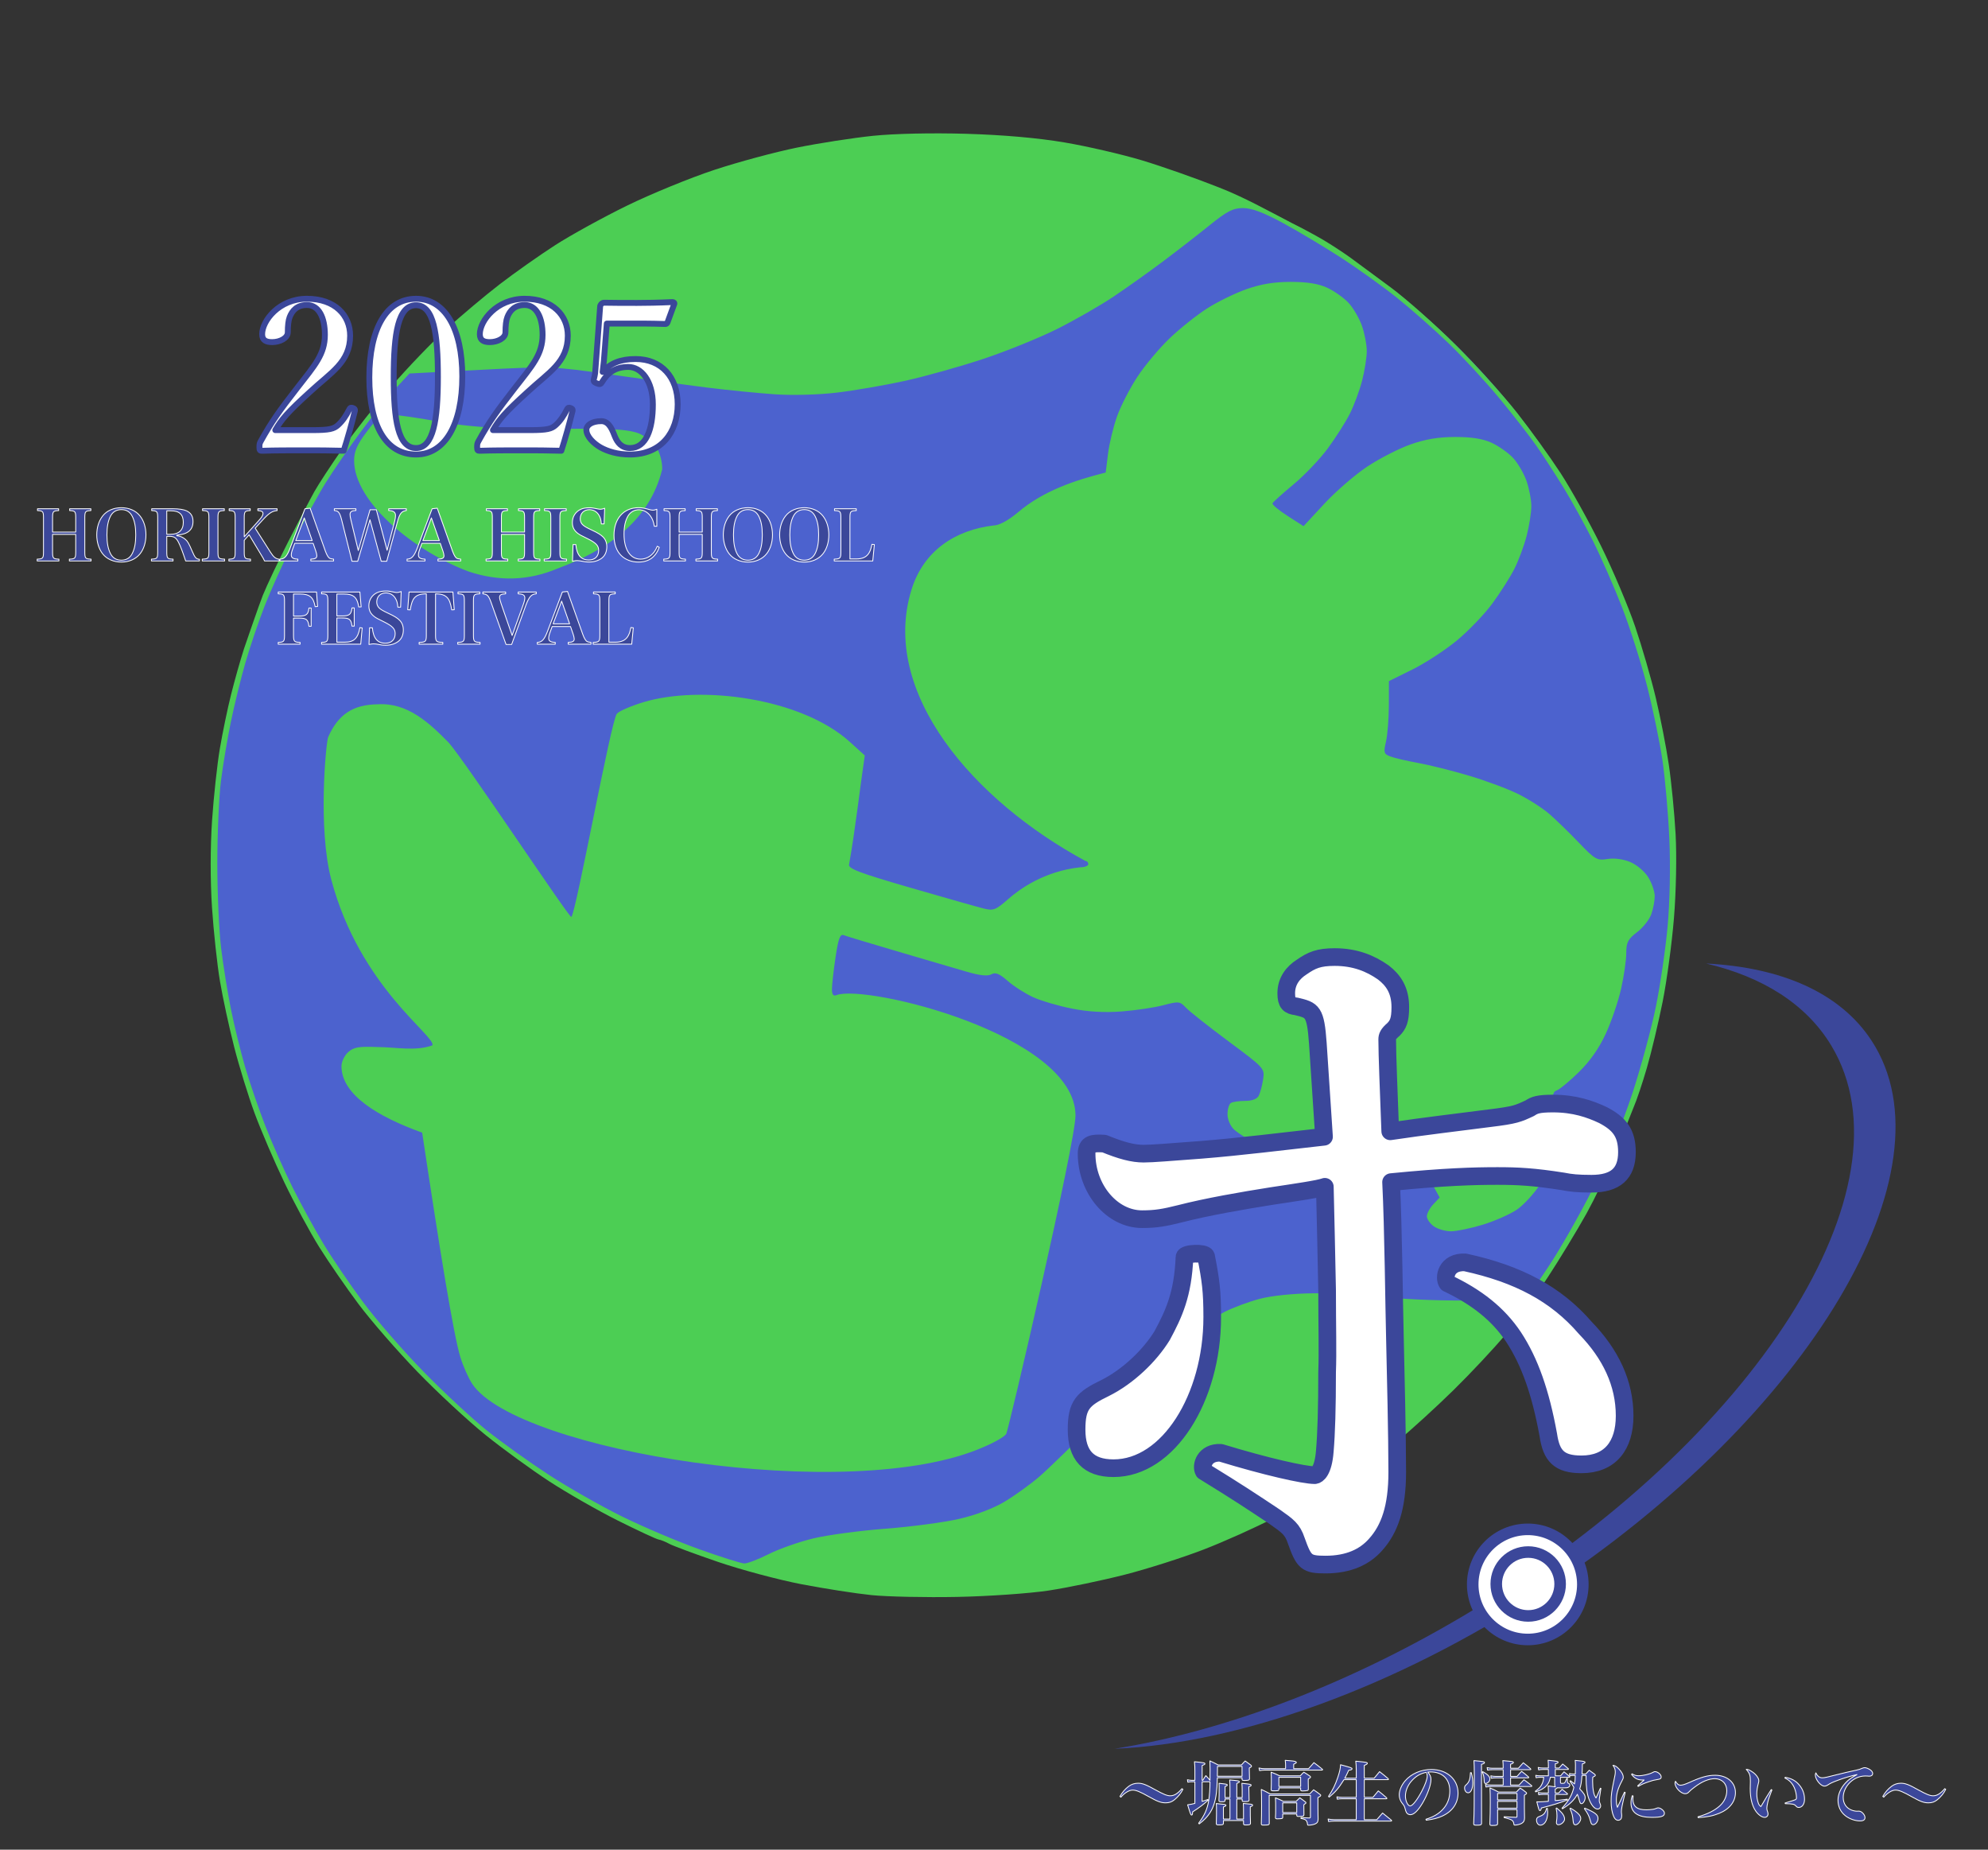
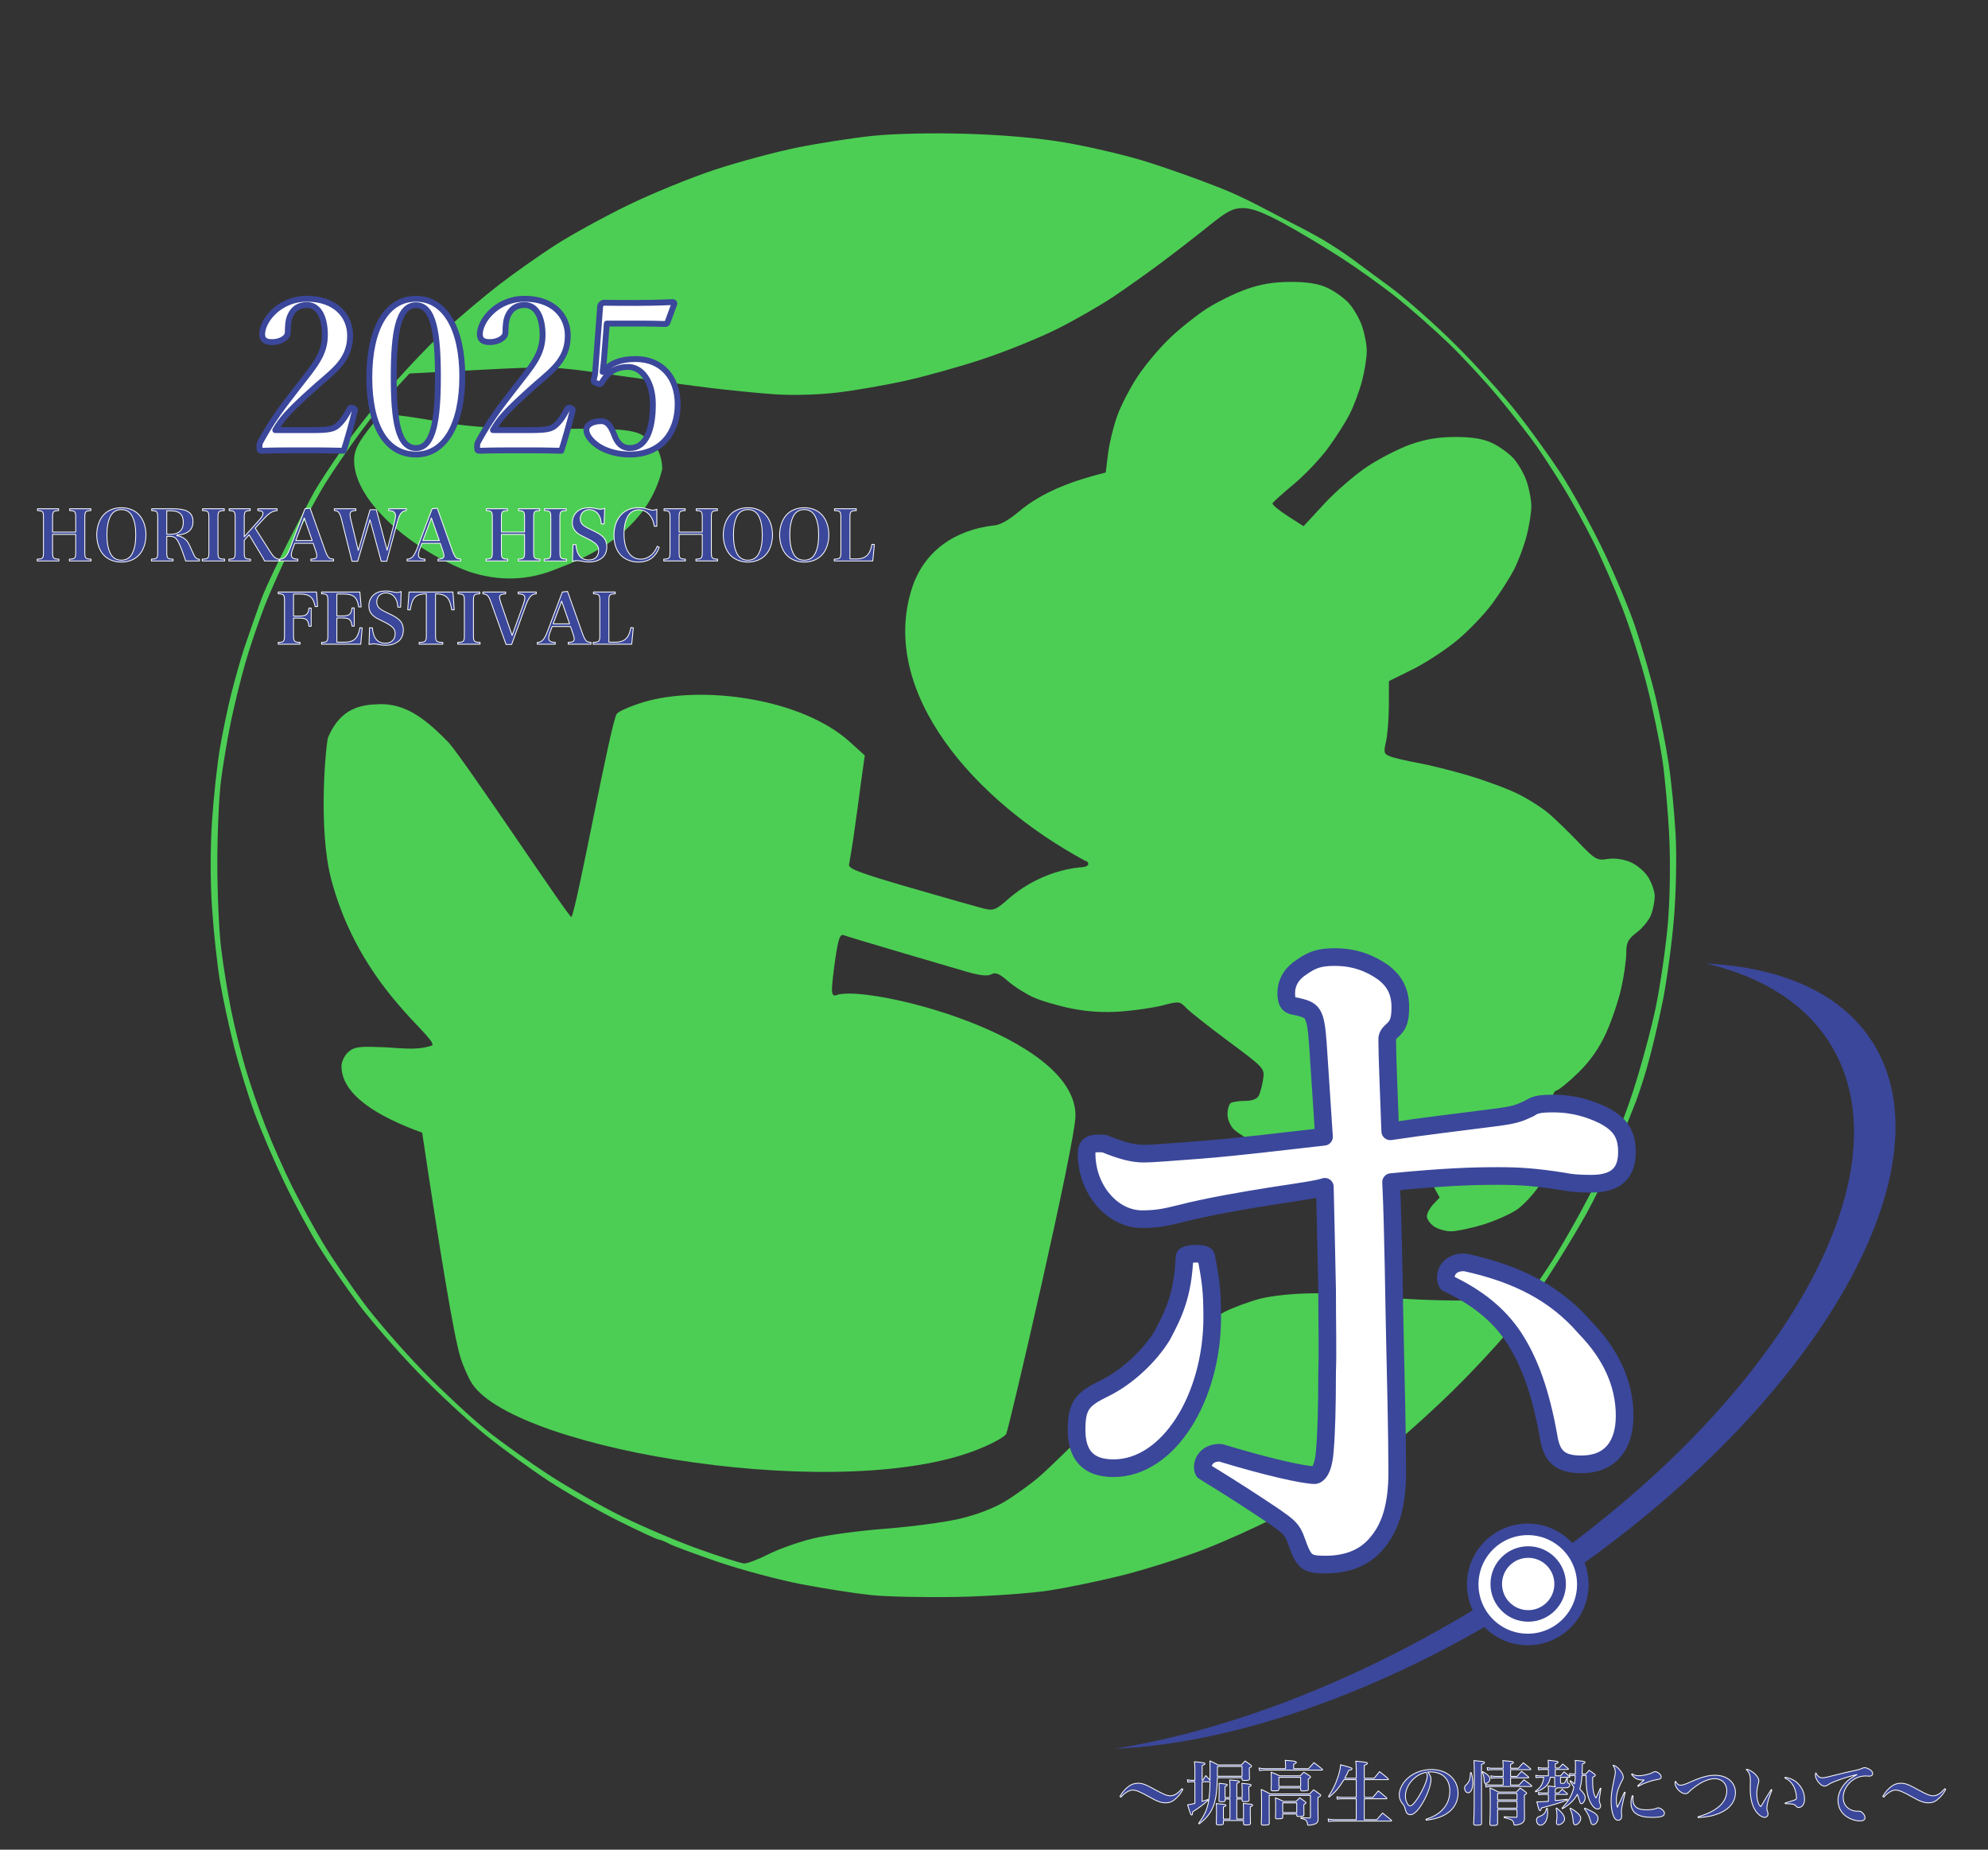
<svg xmlns="http://www.w3.org/2000/svg" xml:space="preserve" width="2365" height="2200" overflow="hidden">
  <rect width="100%" height="100%" fill="#333333" stroke="none" />
-   <path fill="#4C62CE" d="M1991.08 1028.97c0 479.43-388.88 868.09-868.58 868.09-479.708 0-868.586-388.66-868.586-868.09 0-479.427 388.878-868.081 868.586-868.081 479.7 0 868.58 388.654 868.58 868.081" />
  <path fill="#4CCE54" d="M1036.815 1897.24c-18.635-1.9-56.197-7.74-83.47-12.98-27.274-5.25-72.009-17.22-99.413-26.61-27.404-9.38-53.371-19.02-57.704-21.41-4.334-2.38-10.103-4.71-12.82-5.16-2.717-.46-24.356-10.52-48.086-22.36-23.73-11.85-60.47-32.83-81.646-46.62s-55.442-38.72-76.147-55.4c-20.706-16.69-57.138-50.48-80.96-75.1-23.823-24.62-55.346-60.85-70.053-80.52-14.706-19.67-35.74-50.17-46.74-67.76-11.001-17.6-29.74-52.33-41.642-77.18s-27.74-61.71-35.195-81.92c-7.455-20.2-18.436-55.78-24.403-79.05-5.967-23.28-13.559-58.41-16.871-78.08-3.312-19.68-7.575-59.16-9.473-87.76-2.116-31.88-2.087-71.92.073-103.527 1.939-28.345 6.107-66.784 9.263-85.419s9.129-47.434 13.273-63.999c4.144-16.564 11.075-41.129 15.401-54.587.729-2.267 18.395-53.592 22.345-63.46 4.679-11.685 18.435-40.727 30.57-64.538S369.15 593.393 374 584.699s19.834-31.565 33.297-50.823 39.825-52.803 58.581-74.544c18.757-21.74 48.163-52.366 65.347-68.057s45.643-39.613 63.243-53.158c17.599-13.546 47.246-34.45 65.881-46.455s57.193-33.213 85.685-47.129 75.079-32.995 103.528-42.398c28.448-9.403 72.9-21.38 98.782-26.616s66.395-11.516 90.029-13.956c25.781-2.661 70.207-3.631 111.057-2.427 44.1 1.302 85.32 4.928 117.03 10.299 26.91 4.56 68.42 14.156 92.23 21.326 23.81 7.169 64.89 21.628 91.29 32.131 30.27 11.763 58.44 27.655 86.66 42.301 10.83 5.3 27.62 14.303 37.3 20.008s24.58 15.453 33.11 21.665 30.25 22.244 48.28 35.628c18.02 13.384 52.41 43.877 76.42 67.763 24.02 23.887 56.82 60.152 72.91 80.59 16.08 20.439 39.33 52.626 51.66 71.528s34.09 58.085 48.37 87.073c14.27 28.988 32.55 72.187 40.63 95.998s19.11 61.929 24.51 84.705 12.34 58.352 15.42 79.058c3.08 20.705 6.73 57.975 8.11 82.822 1.44 26.019.62 68.319-1.94 99.759-2.44 30.03-8.51 74.92-13.49 99.77-4.98 24.84-13.38 60.12-18.68 78.38s-12.42 39.44-15.82 47.06c-16.96 43-33.93 85.98-56.15 126.56-11.66 20.83-32.32 54.81-45.91 75.52-13.59 20.7-36.04 51.2-49.89 67.76-13.85 16.57-41.93 46.55-62.4 66.63s-50.16 47.18-65.98 60.23c-15.81 13.05-47.15 34.67-69.64 48.05-22.49 13.37-57.84 33.18-78.54 44.01-20.71 10.84-57.98 27.57-82.83 37.19-24.84 9.61-67.19 23.11-94.11 30-26.92 6.88-67.58 15.35-90.35 18.83-22.78 3.47-71.91 6.89-109.18 7.6-37.27.72-83.008-.25-101.643-2.14Zm-122.233-48.82c12.37-6.24 36.315-14.65 53.21-18.69 16.896-4.03 55.432-9.2 85.636-11.48s69.592-7.53 87.532-11.66c20.21-4.66 40.89-12.5 54.37-20.62 11.96-7.21 30.32-20.43 40.79-29.38 10.48-8.95 43.61-41.21 73.63-71.68s71.16-68.82 91.42-85.21 45.27-34.08 55.59-39.31c10.31-5.22 29.31-12.26 42.22-15.64 13.82-3.61 39.73-6.28 63-6.49 21.74-.21 60.71 1.91 86.59 4.68 26.61 2.84 73.21 4.48 107.24 3.76l60.18-1.27 25.3-37.65c13.92-20.7 38.08-63.05 53.69-94.11 17.47-34.74 35.51-78.2 46.89-112.94 10.17-31.06 22.81-77.65 28.07-103.53s11.56-69.08 13.98-96c2.62-29.07 3.44-71.03 2.01-103.373-1.32-29.94-5.05-72.291-8.29-94.116-3.24-21.824-11.54-61.703-18.45-88.62s-20.11-68.434-29.33-92.26c-9.22-23.825-24.81-59.401-34.63-79.058-9.82-19.655-25.69-48.443-35.26-63.972s-23.87-37.553-31.78-48.941c-7.92-11.388-27.79-36.935-44.17-56.77s-43.89-49.604-61.13-66.152c-17.23-16.548-44.82-40.843-61.3-53.989s-46.05-34.34-65.73-47.099c-19.67-12.759-50.75-31.336-69.08-41.282-23.49-12.746-37.63-18.083-47.9-18.083-12.03 0-19.01 3.59-40.08 20.597-14.04 11.329-39.07 30.748-55.64 43.155-16.56 12.406-42.86 31.111-58.43 41.565-15.57 10.455-45.59 27.679-66.7 38.275-21.12 10.595-60.89 26.731-88.39 35.857s-69.48 20.872-93.296 26.103c-23.811 5.231-60.234 11.512-80.94 13.956-21.771 2.573-52.727 3.418-73.41 2.007-19.67-1.338-56.093-4.959-80.94-8.041-24.847-3.081-76.516-10.075-114.821-15.54-68.483-9.77-71.062-9.862-154.351-5.558l-84.704 4.378-16.621 17.899c-9.142 9.844-27.871 33.145-41.619 51.78s-32.376 45.705-41.393 60.156c-9.017 14.45-26.111 45.791-37.988 69.646-11.876 23.854-27.576 58.721-34.889 77.481-7.312 18.76-17.636 49.254-22.942 67.763s-12.972 49.749-17.035 69.419-9.347 51.011-11.741 69.646-4.385 62.681-4.424 97.881 1.985 80.94 4.497 101.65c2.513 20.7 7.836 53.74 11.829 73.41s11.59 50.56 16.881 68.65c5.291 18.08 16.129 49.59 24.085 70s22.425 53.05 32.154 72.52c9.729 19.48 26.188 49.56 36.575 66.84 10.387 17.29 31.669 48.63 47.292 69.65s48.019 58.29 71.99 82.82c23.97 24.54 57.982 56.1 75.582 70.14s50.635 37.67 73.411 52.52c22.776 14.84 61.883 37.1 86.904 49.45 25.021 12.36 66.526 29.98 92.233 39.15 25.708 9.18 49.754 16.77 53.437 16.88 3.682.1 16.816-4.92 29.186-11.17m-352.834-202.53c-4.546-6.86-10.922-21.26-14.169-32-7.901-26.13-23.459-120.77-45.343-266.71-53.1-19.14-95.999-45.13-95.999-79.14 0-5.19 3.568-12.67 7.928-16.61 6.532-5.91 12.665-6.98 34.823-6.08 21.883.1 45.375 5.28 65.452-2.03 3.86-11.36-86.233-69.27-120.232-196.71-16.286-61.039-6.44-162.524-3.899-169.675 11.973-27.382 29.767-38.9 58.984-39.257 35.376-2.247 61.157 21.856 84.502 45.569 20.437 23.217 143.858 209.433 145.922 207.373 5.673-5.66 47.064-233.239 54.132-241.754 2.503-3.013 16.636-9.155 31.407-13.643 68.058-20.678 187.814-5.274 245.764 47.191l17.764 16.082c-6.388 43.193-11.04 86.679-18.678 129.674-1.366 4.91 12.17 10.05 72.75 27.61 40.934 11.86 80.224 23.01 87.314 24.78 11.71 2.91 14.4 1.86 29.6-11.52 12.36-10.88 42.21-32.93 85.3-37.48 5.29 0 9.62-1.7 9.62-3.77s-1.51-3.77-3.35-3.77c-133.02-71.739-244.656-200.273-207.051-322.418 14.221-46.487 52.141-71.276 97.741-76.631 6.39 0 17.03-5.681 28.49-15.213 30.1-25.695 67.24-38.311 104.88-47.752l2.74-22.163c1.5-12.19 6.37-32.329 10.8-44.752 4.44-12.423 15.38-33.657 24.31-47.186s26.2-34.102 38.37-45.716c12.18-11.615 32.16-27.525 44.4-35.357 12.24-7.831 33.31-18.141 46.82-22.909 17.27-6.099 32.93-8.669 52.79-8.667 19.55.002 32.87 2.148 43.29 6.975 8.29 3.834 19.65 11.868 25.27 17.853 5.61 5.985 12.81 18.27 16 27.3 3.18 9.031 5.79 22.628 5.79 30.215s-2.53 23.496-5.61 35.354c-3.09 11.857-9.69 29.578-14.66 39.378s-16.72 28.24-26.1 40.977c-9.39 12.737-27.78 32.034-40.88 42.883-13.09 10.849-24.3 20.96-24.9 22.47s7.47 8.235 17.92 14.945l19.02 12.2 24.65-26.627c13.56-14.645 36.52-34.516 51.02-44.157s37.7-21.528 51.54-26.416c17.89-6.312 33.35-8.885 53.41-8.882 19.55.002 32.87 2.147 43.29 6.975 8.29 3.834 19.66 11.868 25.27 17.853 5.61 5.984 12.81 18.269 16 27.3s5.79 22.627 5.79 30.214-2.52 23.496-5.61 35.354-9.69 29.578-14.66 39.379-16.77 28.304-26.21 41.12-28.47 32.625-42.28 44.019c-13.82 11.394-37.61 26.89-52.88 34.435l-27.77 13.718-.08 28.85c-.05 15.868-1.59 35.304-3.42 43.192-3.03 13.021-2.53 14.647 5.37 17.65 4.78 1.821 19.45 5.238 32.59 7.596 13.15 2.361 40.32 9.146 60.4 15.085 20.07 5.938 46.65 15.83 59.05 21.984s29.01 16.796 36.91 23.65 23.7 22.2 35.11 34.103c19.29 20.119 21.69 21.489 34.06 19.479 8.13-1.32 18.7.1 27.17 3.63 7.74 3.24 17.2 11.29 21.45 18.25 4.18 6.86 7.6 16.87 7.61 22.26.01 5.38-1.81 15.02-4.04 21.42-2.23 6.39-9.85 16.05-16.94 21.46-10.89 8.3-12.89 12.16-12.89 24.89 0 8.29-2.73 27.26-6.07 42.16s-11.51 38.95-18.17 53.45c-8.02 17.47-18.9 33-32.29 46.09-11.1 10.85-22.96 20.62-26.35 21.69-5.26 1.67-6.12 8.38-5.87 46.14 3.38 27.22.91 43.18-13.22 64.9-7.41 11.39-20.12 25.22-28.23 30.74-8.12 5.53-26.38 13.57-40.57 17.89-14.19 4.31-31.18 7.84-37.75 7.84s-15.71-2.64-20.31-5.86-8.37-8.62-8.37-11.99c0-3.38 3.43-9.78 7.61-14.23l7.61-8.1-9.21-16.62c-5.06-9.14-10.18-22.97-11.37-30.73s-3.09-20.05-4.22-27.29c-1.91-12.28-2.99-13.18-15.77-13.18-7.55 0-23.39-2-35.2-4.43l-21.47-4.44-16.81 14.8c-9.25 8.14-24.44 18.6-33.75 23.26-9.32 4.65-23.3 8.46-31.06 8.46-8.57 0-22.72-4.58-35.95-11.64-12.01-6.4-25.38-14.93-29.71-18.97-4.49-4.18-7.87-12.02-7.87-18.26 0-6.01 1.81-12.04 4.02-13.4 2.2-1.37 9.86-2.48 17.01-2.48 8.28 0 14.14-2.25 16.16-6.21 1.75-3.42 4.07-12.15 5.17-19.39 1.97-13.05 1.57-13.49-41.1-45.18-23.7-17.6-46.5-35.62-50.68-40.06-7.19-7.64-8.6-7.79-26.93-2.95-10.64 2.8-32.97 6.13-49.61 7.4-20.43 1.55-39.65.46-59.12-3.39-15.86-3.13-36.59-9.22-46.06-13.53-9.48-4.32-23.11-13.02-30.31-19.34-9.99-8.76-14.6-10.63-19.5-7.9-4.37 2.45-13.68 1.47-29.31-3.08-15.46-4.5-138.529-40.48-146.303-43.47-4.334-1.66-6.414 3.98-9.762 26.49-2.339 15.74-4.254 32.72-4.254 37.75 0 6.47 1.607 8.52 5.504 7.03 34.569-13.27 283.495 46.98 284.255 142.87.25 31.6-79.23 372.89-82.41 379-1.62 3.1-13.85 10.2-27.17 15.77-158.224 69.51-555.255 4.56-608.162-75.31m-4.16-966.115c-63.206-23.488-136.292-81.847-136.292-132.046 0-10.873 3.641-19.127 15.181-34.411 13.072-17.315 16.941-20.106 27.86-20.106 6.974 0 32.754 3.672 57.289 8.163 96.972 17.745 213.364.208 241.276 15.444 6.71 3.667 15.144 11.16 18.742 16.652 3.657 5.582 6.373 16.461 6.158 24.669-15.289 63.06-67.859 97.114-124.298 117.973-35.135 14.853-70.101 15.551-105.916 3.662" />
  <path fill="#3B479A" fill-rule="evenodd" stroke="#FFF" stroke-linejoin="round" stroke-miterlimit="10" d="M1353.91 2120.98c5.15 0 9.38 1.58 20.5 7.81 9.96 5.47 14.11 7.13 17.76 7.13 4.65 0 8.88-2.57 13.86-8.46l1.17.74c-2.08 4.49-5.48 8.72-9.96 12.37-3.24 2.66-6.4 3.74-10.63 3.74-5.31 0-9.79-1.66-19.5-7.14-10.79-6.06-15.61-8.05-19.67-8.05-4.15 0-9.88 3.48-13.95 8.46l-1.16-.91c2.74-4.9 6.39-9.05 10.54-12.12 3.24-2.4 6.97-3.57 11.04-3.57Z" />
  <path fill="none" d="m2399.742 2330.361-1.31 1.287q-2.437-2.357-5.056-2.357-.797 0-1.503.205-.695.205-3.007 1.173-2.311.956-4.202.956-3.189 0-6.423-2.517l1.207-1.377q2.551 2.152 5.136 2.152 1.526 0 4.373-1.173 2.859-1.184 4.51-1.184 3.246 0 6.275 2.835" aria-label="〜" style="font-size:23.323px;font-family:Arial,Arial_MSFontService,sans-serif;fill-opacity:0" transform="translate(-1045 -197)" />
  <path fill="#3B479A" fill-rule="evenodd" stroke="#FFF" stroke-linejoin="round" stroke-miterlimit="10" d="m1839.95 2150.86.91.09c.25 2.32.33 3.32.33 4.64 0 4.9-1.16 9.38-2.99 11.87-1.57 2.16-3.65 3.41-5.64 3.41-2.66 0-4.65-2.66-4.65-6.06 0-1.58.58-2.74 1.74-3.49.34-.25.34-.25 3.24-1.41 3.82-1.58 5.64-3.9 7.06-9.05Zm45.4-.25c12.36 5.23 15.68 7.89 15.68 12.21 0 3.73-2.9 7.47-5.72 7.47-.58 0-1.17-.25-1.58-.59-.83-.83-1-1.32-1.91-4.64-1.24-4.9-3.24-8.72-6.97-13.78Zm-17.02 0c8.22 4.73 12.2 8.72 12.2 12.21 0 3.4-3.48 7.63-6.31 7.63-1.74 0-2.57-1.49-2.82-5.06-.41-5.73-1.41-9.38-3.73-14.28Zm-16.52-.16c3.24 2.74 4.57 3.9 6.06 5.64 2.24 2.58 3.41 5.15 3.41 7.47 0 3.16-3.99 6.81-7.39 6.81-1.41 0-2.32-1-2.32-2.41 0-.5.08-1.16.16-1.99.33-1.99.5-3.82.5-6.31 0-3.32-.25-5.23-1-8.8Zm-325.85-6.14v11.53h16.69v-11.53Zm255.64-1.75v8.05h23.07v-8.05Zm-264.27-4.23c4.24 1.66 5.48 2.24 9.46 4.23h15.11l4.4-4.23c3.07 2.16 3.98 2.82 6.81 5.06.41.34.49.5.49.75 0 .66 0 .66-2.49 2.41v3.32l.09 7.8v.91c-.09.83-.34 1.16-.83 1.41-.83.25-2.99.5-5.32.5-1.82 0-2.32-.25-2.4-1.24v-1.66h-16.69v4.23c-.16.75-.41 1-1.32 1.16-.83.17-3.16.33-5.15.33-1.58 0-2.07-.25-2.16-1.32.25-4.07.25-5.73.25-10.63 0-6.22 0-8.38-.25-13.03Zm424.45-2.49 1 .25c-.17 1.91-.25 2.74-.25 3.65 0 4.32 1.16 7.39 3.65 9.55 2.74 2.32 6.48 3.32 12.62 3.32 2.49 0 5.06-.25 7.55-.58 1.91-.34 1.91-.34 4.73-1.42.58-.25 1.17-.33 1.66-.33 1.5 0 3.74 1.08 5.32 2.66 1.41 1.33 1.99 2.49 1.99 3.82 0 3.56-3.82 4.81-14.94 4.81-16.6 0-24.82-5.64-24.82-17.01 0-3.08.42-5.57 1.49-8.72Zm-160.18-2.66v7.64h23.07v-7.64Zm-281.12-4.81c4.73 2.16 6.15 2.91 10.54 5.31h47.07c1.9-2.07 2.57-2.74 4.64-4.89 3.49 2.4 4.57 3.15 7.81 5.64.49.33.66.66.66.91 0 .83-.66 1.33-3.32 2.66v11.87c0 1.74 0 2.49.08 8.3.09 2.07.09 2.07.09 5.56-.09 3.15-.83 4.4-3.32 5.56-1.91.91-5.32 1.58-8.3 1.58-.67 0-.92-.17-.92-.92-.16-1.66-.58-3.07-1.16-4.06-1.08-1.58-2.41-2.16-6.72-3.07l.08-1c3.07.25 3.49.25 10.29.5.67-.17.92-.5.92-1.41v-25.48h-49.06v16.93l.09 16.18c0 1.99-.92 2.24-7.23 2.24-1.66 0-2.15-.33-2.24-1.57.25-7.14.34-12.95.34-21.42 0-8.96-.09-15.02-.34-19.42Zm272.07-1.74c4.48 1.91 5.81 2.49 10.13 4.81h21.33c1.91-2.07 2.49-2.74 4.48-4.65 3.15 2 4.07 2.66 6.72 4.82.67.58.92.83.92 1.24 0 .58-.42 1-2.66 2.33v15.6c0 2.66 0 2.99.17 11.62-.09 3.32-.92 4.81-3.49 6.39-1.74 1-5.64 1.99-8.05 1.99-.75 0-1-.25-1.08-.99-.17-1.5-.5-2.49-1-3.32-.91-1.41-2.24-2.24-5.22-3.16-.42-.16-2.25-.66-5.48-1.57l.08-.92c10.04.58 10.04.58 14.28.67.74 0 .99-.25.99-.83v-8.3h-23.07v16.51c0 1.91-1.08 2.33-6.14 2.33-2.58 0-3.07-.25-3.07-1.83.33-7.55.49-17.18.49-25.31 0-8.72-.08-12.78-.33-17.43Zm-309.66-9.55c2.32.25 4.23.42 5.39.5 5.31.58 6.06.75 6.06 1.66 0 .66-.58 1.08-2.99 1.91V2138h6.39v-8.88c0-2.82-.08-4.57-.33-8.05 2.41.25 3.99.49 5.15.58 5.06.58 5.89.83 5.89 1.66 0 .66-.66 1.16-2.82 1.82.08 5.98.08 6.15.33 15.61 0 1.74-.83 2.07-5.39 2.07-2.41 0-2.74-.16-2.83-1.24v-1.83h-6.39v23.82h7.97v-9.38c0-4.4 0-5.64-.25-9.13 9.21.83 9.38.83 10.21 1.17.58.16.91.49.91.91 0 .66-.74 1.16-2.82 1.82 0 10.46 0 11.13.25 19.26 0 1.99-.83 2.41-5.39 2.41-2.33 0-2.91-.25-2.91-1.58v-3.73h-23.9v3.23c0 1.66-.83 1.99-5.32 1.99-2.57 0-3.15-.24-3.15-1.49v-.17c.25-8.38.25-10.95.25-18.01 0-2.4 0-3.23-.25-5.72 2.32.25 4.15.49 5.31.58 4.9.41 6.14.74 6.14 1.57 0 .67-.99 1.33-2.98 1.91v14.36h7.8v-23.82h-5.89v1.58c0 1.49-.5 1.66-4.49 1.66-2.15 0-2.74-.25-2.74-1.33v-.17c.25-5.64.25-6.39.25-13.94 0-2.99 0-3.98-.16-6.47 1.99.25 3.48.41 4.56.49 4.48.5 5.31.75 5.31 1.58 0 .58-.66 1-2.73 1.74V2138h5.89v-10.71c0-4.81-.08-6.39-.33-10.21Zm660.83-3.15c7.55 1.24 12.94 4.31 17.18 9.63 3.9 4.81 5.81 10.37 5.81 16.6 0 5.64-2.82 9.62-6.89 9.62-1.33 0-2.16-.41-3.32-1.74-1.99-2.24-3.74-2.57-12.7-2.74l-.17-.83c7.31-2.16 10.46-3.15 11.79-3.73 1.49-.67 1.74-1 1.74-2.66 0-3.65-1.08-8.47-2.65-11.95-2.49-5.4-5.98-8.96-11.13-11.29Zm-602.32 0v10.87h25.9v-10.87Zm518.99-2.41c14.27 0 24.15 8.47 24.15 20.58 0 10.71-6.89 19.59-19.26 24.66-7.22 2.98-14.11 4.4-25.06 5.14l-.25-.99c10.87-2.99 19.75-7.39 25.81-12.87 5.4-4.81 8.47-11.37 8.47-18.26 0-8.38-5.81-14.19-14.2-14.19-7.13 0-15.27 3.32-23.9 9.88-3.73 2.73-4.9 3.73-7.22 6.14-1.08 1.24-2.57 1.82-4.15 1.82-5.23 0-12.12-7.22-12.12-12.7 0-.66.17-1.16.58-2.07 1.83 3.24 3.65 4.65 6.06 4.65 2.16 0 5.31-1 10.21-3.16 14.28-6.47 22.08-8.63 30.88-8.63Zm-291.08-3.07h1c1.24 4.73 1.74 7.97 1.74 12.12 0 6.97-2.24 11.78-5.48 11.78-2.32 0-4.23-2.49-4.23-5.56 0-1.91.25-2.49 1.91-3.98 3.57-3.15 4.73-6.48 5.06-14.36Zm-52.45-.5c-6.73 1.5-11.21 3.9-16.02 8.63-5.73 5.73-8.88 12.79-8.88 19.76 0 5.73 2.82 11.62 5.64 11.62 2.74 0 8.22-6.89 13.61-17.1 4.15-7.8 6.64-14.69 6.64-18.34 0-.92-.08-1.99-.33-2.74-.16-.67-.58-1.83-.66-1.83Zm-184.67-.08c4.56 1.66 5.89 2.24 10.12 4.32h24.57c1.74-2 2.32-2.58 4.23-4.32 3.16 1.91 4.15 2.49 7.22 4.65.5.41.75.74.75 1.08 0 .66-.75 1.32-2.74 2.4v4.4c0 .17 0 2.33.09 5.23v2.57c-.09.83-.25 1.17-.75 1.33-.75.33-3.82.67-6.06.67-1.66 0-2.16-.34-2.32-1.41v-2.25h-25.9v2c-.25 1.32-.91 1.49-6.47 1.49-2.08 0-2.66-.25-2.74-1.33.25-6.55.25-6.89.25-11.37 0-3.82-.09-5.73-.25-9.46Zm456.74-.66c3.15 0 7.3 3.48 7.3 6.22 0 1.91-1 2.66-4.48 3.15-3.82.59-6.39 1.25-9.96 2.49-6.48 2.25-8.97 3.32-12.95 5.73l-.58-.75c2.82-2.65 6.56-5.97 7.63-6.88h-1.9c-5.57 0-9.55-2-13.04-6.73l.67-.66c2.82 1.82 4.65 2.32 7.72 2.32 5.23 0 12.95-1.82 16.93-3.98 1.66-.91 1.74-.91 2.66-.91Zm-205.01 0c5.98 3.32 8.47 5.89 8.47 8.79 0 1.75-.92 3.32-2.66 4.4-.75.5-1.74.92-2.41.92-1.08 0-1.57-.83-1.66-2.74-.16-5.07-.91-8.55-2.24-10.79Zm-61.09-2.58c18.51 0 31.71 11.7 31.71 28.14 0 12.03-6.64 21.66-18.68 27.22-5.14 2.41-10.45 3.82-19.17 4.98l-.33-1.16c8.88-2.74 15.11-6.39 20.09-11.78 5.56-5.98 8.3-13.28 8.3-21.83 0-14.2-8.64-22.66-22.91-22.66-1.08 0-1.75 0-3.32.16 2.9 3.41 3.82 5.65 3.82 8.88 0 6.64-4.24 18.26-10.21 28.31-5.4 8.96-10.21 13.53-14.36 13.53-1.83 0-3.57-1-4.48-2.41-.67-1.25-1.17-2.41-1.91-5.48-.5-1.99-1.17-3.15-3.57-6.14-1.99-2.49-3.24-6.14-3.24-9.55 0-5.23 2.66-11.53 6.97-16.6 7.14-8.46 18.93-13.61 31.29-13.61Zm374.57-.16c1.91 0 3.07.41 5.65 1.99 3.98 2.32 6.89 5.23 8.55 8.55.58 1.16.74 1.99.74 3.23 0 .75-.16 1.42-.58 3.08-1.16 3.9-1.82 8.63-1.82 12.28s.58 7.39 1.66 10.54c.74 2.24 1.49 3.32 3.23 4.65 5.4-9.3 8.63-14.69 12.29-20.25l.83.41c-3.32 8.63-3.99 10.71-4.98 14.78-.67 2.82-1.08 5.56-1.08 6.97 0 1.49.16 2.15 1.16 5.06.17.66.25 1.08.25 1.83 0 2.24-1.66 3.98-3.99 3.98-3.4 0-7.8-3.24-10.95-7.97-4.15-6.31-6.23-15.02-6.23-26.23 0-.58 0-.58.17-7.88v-1.33c0-6.64-.83-9.05-4.9-13.69Zm140.93-2c1.5 0 4.24 1 6.23 2.33 2.16 1.41 3.24 2.99 3.24 4.56 0 1.99-1.58 3.24-4.07 3.24-.5 0-1.25-.08-2.16-.17-1.08-.08-1.41-.08-2.41-.08-7.55 0-14.69 3.32-19.92 9.3-4.23 4.89-6.47 10.54-6.47 16.35 0 7.05 3.65 12.53 9.96 14.94 2.08.83 4.73 1.33 6.64 1.33.17 0 .5 0 .91-.09h.83c1.58 0 3.07.58 4.32 1.75 1.99 1.74 3.24 4.06 3.24 5.89 0 2.66-1.91 3.98-5.9 3.98-5.97 0-12.86-2.49-17.59-6.3-5.65-4.49-8.63-10.96-8.63-18.43 0-7.06 3.4-14.69 9.29-20.83 3.24-3.41 6.23-5.56 13.28-9.55-7.22 1.58-15.27 3.99-22.41 6.64-7.05 2.66-8.88 3.49-12.2 5.65-1.49.99-2.82 1.41-4.15 1.41-4.48 0-10.79-7.89-10.79-13.37 0-.83.17-1.32.66-2.4 1.83 3.98 4.32 5.89 7.56 5.89 2.65 0 5.64-.67 22.32-4.9 4.15-1.08 7.06-1.74 18.43-4.23 3.32-.75 4.32-1.08 6.72-2.16 1.17-.5 2.24-.75 3.07-.75Zm-769.97-1.49c0 5.73-.08 7.64-.16 11.7h29.38v-11.7Zm470.52-1.33c2.4.25 4.64 1.66 7.38 4.73 3.24 3.66 4.82 6.73 4.82 9.3 0 1.41-.33 2.32-1.91 5.23-4.32 7.97-6.31 14.94-6.31 22.08 0 3.4.33 5.72 1.25 8.63 2.15-4.32 2.65-5.4 3.48-7.31 4.07-8.88 4.07-8.88 4.9-10.7l.91.33c-3.73 15.35-4.56 19.67-4.56 23.24 0 .83 0 .83.33 3.07.08.25.08.66.08 1.16 0 1.66-.25 2.91-.66 3.65-.75 1.25-2.08 2-3.57 2-2.16 0-3.99-1.5-5.23-4.4-2.08-4.65-3.15-11.04-3.15-18.26 0-7.06.66-12.12 3.32-24.65 1.32-6.06 1.66-8.14 1.66-10.13 0-2.9-.75-5.15-2.74-7.97Zm-306.02-4.89c12.79 1.24 13.78 1.41 13.78 2.57 0 .74-1.08 1.41-3.65 2.41v15.27h11.79c2.73-3.41 3.56-4.48 6.39-7.8 4.48 3.48 5.81 4.56 10.21 8.3.33.33.49.58.49.74 0 .33-.33.5-.99.5h-27.89v21h10.29c2.74-3.24 3.57-4.32 6.39-7.64 4.32 3.41 5.65 4.48 9.8 8.14.33.33.49.58.49.74 0 .34-.33.5-.91.5h-26.06v24.82h14.94c2.9-3.49 3.82-4.57 6.81-7.89 4.48 3.57 5.97 4.74 10.45 8.47.25.33.42.5.42.66 0 .34-.33.5-.91.5h-67.48c-2.24 0-4.9.17-6.73.5l-.49-2.99c2.24.5 4.56.75 7.13.75h26.31v-24.82h-17.01c-2.16 0-3.65.08-5.56.5l-.42-2.82c1.91.41 3.66.58 5.9.58h17.09v-21h-14.6c-6.81 10.71-9.47 13.86-17.6 20.75l-.83-.83c5.15-7.8 7.97-13.53 10.96-22.33 2.24-6.64 3.15-10.45 3.4-15.35 12.12 3.24 13.69 3.82 13.69 4.81 0 .92-1.16 1.41-3.98 1.75-2.16 4.73-2.99 6.47-4.65 9.46h13.61v-9.63c0-3.57-.24-8.13-.58-10.62Zm-173.55-.34c4.4 2 5.73 2.58 9.88 4.82h27.72c1.91-2.16 2.49-2.82 4.4-4.73 2.82 1.99 3.74 2.65 6.48 4.73.74.58 1.08.99 1.08 1.41 0 .66-.67 1.24-2.66 2.24v2.32c0 2.99.08 6.56.25 10.3 0 1.74-1.08 2.15-5.89 2.15-2.58 0-2.91-.16-2.99-1.57v-1.66h-29.38c-.42 14.94-1.5 23.9-3.82 31.04-2.16 6.72-5.56 12.53-10.54 17.59-2 2.08-3.57 3.41-7.22 6.31l-.67-.83c7.06-9.38 10.21-16.51 11.95-26.81 1-6.14 1.5-13.44 1.58-22.49h-9.38v23.32c2.91-.83 3.82-1.16 6.81-2.24l.16.92c-4.89 4.64-10.21 8.63-18.26 13.77-.16 2.91-.41 3.82-1.24 3.82-.91 0-1.5-1.41-4.73-12.2 3.23-.41 5.31-.83 8.63-1.66v-25.73h-4.15c-1.25 0-2.32.08-4.23.5l-.5-2.91c1.82.42 3.32.67 4.73.67h4.15v-11.29c0-4.73-.08-6.56-.5-10.79 11.29 1.08 12.45 1.33 12.45 2.41 0 .66-.66 1.08-3.32 2.07v17.6h.83c1.5-2.58 1.99-3.24 3.57-5.56 2.41 2.49 2.82 2.98 4.98 5.56v-6.48l.08-7.05c0-3.24-.08-5.48-.25-9.55Zm348.51-.33c12.12 1.08 12.54 1.16 12.54 2.24 0 .75-.83 1.25-3.32 1.99v4.82h9.29c2.49-2.91 3.24-3.74 5.81-6.48 3.82 2.91 4.98 3.91 8.55 6.98.33.33.5.58.5.74 0 .34-.33.5-.91.5h-23.24v7.97h7.72c2.24-2.66 2.98-3.49 5.39-5.98 3.65 2.74 4.73 3.57 8.13 6.56.34.33.42.5.42.66 0 .34-.33.5-.83.5h-20.83v8.55h10.12c2.49-2.82 3.24-3.65 5.81-6.31 3.99 2.91 5.15 3.82 8.97 6.89.33.33.41.5.41.67 0 .25-.41.49-.83.49h-47.39c-2.33 0-4.23.17-6.39.59l-.5-2.99c2.24.5 3.9.66 6.89.66h14.11v-8.55h-8.97c-2.07 0-3.56.17-5.22.5l-.5-2.9c2.16.49 3.48.66 5.72.66h8.97v-7.97h-13.12c-1.99 0-3.23.08-5.47.5l-.5-2.99c2.41.58 3.9.75 5.89.75h13.2v-1c0-2.74-.17-5.64-.42-8.05Zm-34.36 0c11.79 1.08 12.53 1.25 12.53 2.41 0 .75-.99 1.33-3.56 1.99 0 57.85 0 57.85.08 69.97-.08 2.07-.91 2.41-5.81 2.41-3.07 0-3.49-.25-3.57-1.83.41-8.63.5-13.61.58-20.67l.17-39.75c0-6.56-.17-10.3-.42-14.53Zm120.43-.25c2.49.25 4.4.5 5.65.58 4.56.42 6.06.83 6.06 1.75 0 .74-.83 1.16-3.16 1.82-.08 6.23-.16 8.39-.41 12.04h4.4c1.82-1.99 2.32-2.58 4.15-4.48 2.82 1.99 3.65 2.57 6.3 4.56.75.58 1 .91 1 1.33 0 .75-.66 1.24-3.07 2.32-.17 2.33-.17 4.15-.17 5.31 0 4.49.33 8.55 1.08 12.12.5 2.82 1.16 4.48 2.91 7.31 1.57-3.16 1.57-3.16 5.23-11.62l.66.24-1.83 11.87c-.08.5-.16 2-.16 2.66 0 1.16.08 1.41.99 3.65.5 1.08.67 1.83.67 2.58 0 2.15-1.58 3.81-3.65 3.81-3.57 0-7.47-4.56-10.3-12.03-2.24-5.81-3.4-14.44-3.4-25.57v-2.32h-4.9c-.58 7.97-1.08 11.29-2.65 15.94 4.89 5.06 6.47 7.63 6.47 10.29 0 3.4-2.32 7.3-4.4 7.3-1.16 0-1.57-.66-2.74-4.65-.91-3.15-1.41-4.56-2.15-6.47-4.15 7.22-8.64 11.62-17.68 17.18l-.58-.66c7.96-8.72 12.03-15.77 14.11-24.82-1.5-2.66-2.33-3.98-4.65-7.3l.58-.58c2.49 1.82 3.32 2.49 4.9 3.81.66-4.06.74-5.31.83-10.04h-1.83c-1.91 0-2.74.08-4.65.42l-.41-2.66c2.15.41 3.15.5 5.06.5h1.91c.16-8.47.16-8.47.16-10.29 0-2.41-.08-3.41-.33-5.9Zm-344.94-.08c2.66.25 4.65.41 5.98.5 5.06.33 7.22.91 7.22 1.99 0 .58-.17.66-3.15 2.16v5.23h17.76l6.31-7.14c4.39 3.24 5.81 4.31 10.04 7.8.25.25.33.42.33.58 0 .25-.33.5-.75.5h-68.47c-1.74 0-4.07.25-5.81.58l-.67-3.07c2.58.58 4.32.75 6.4.75h25.23v-4.4c0-1.41-.09-2.66-.42-5.48Zm312.74-.08c11.29 1.16 11.87 1.32 11.87 2.4 0 .75-.75 1.17-3.32 1.75v5.06h4.56c1.83-2.16 2.33-2.74 4.24-4.73 2.82 2.24 3.73 2.99 6.55 5.48.25.25.33.41.33.58 0 .25-.33.41-.99.41h-14.69v7.56h6.31c1.74-2.08 2.24-2.74 4.06-4.74 2.91 2.25 3.74 2.99 6.56 5.57.25.24.33.41.33.49 0 .25-.33.42-.83.42h-10.29v5.73c0 1.41.17 1.49 2.32 1.49 1.75 0 2.24-.17 2.83-.83.08-.08.91-1.83 2.4-5.15l.67.09v3.9c0 .99.16 1.41.83 1.66 1.74.83 2.07 1.24 2.07 2.4 0 1.25-.75 2.16-2.07 2.74-1.17.5-2.83.58-7.97.58-2.49 0-3.82-.08-5.06-.16-.17.83-.5.99-2.25 1.49v4.73h4.07c1.83-1.99 2.41-2.57 4.15-4.4 2.74 2.16 3.57 2.83 6.14 5.07.25.33.34.5.34.58 0 .33-.34.5-.92.5h-13.78v7.3c5.32-.5 8.06-.83 14.36-1.66l.17.83c-9.71 3.74-16.93 5.98-31.04 9.63-.42 2.24-.83 3.07-1.66 3.07-1 0-1.33-.91-3.74-10.46 1 .08 1.75.08 2.24.08 2.66 0 6.89-.24 11.54-.66v-8.13h-6.89c-1.74 0-2.99.08-4.56.41l-.5-2.74c1.91.42 3.24.58 5.06.58h6.89v-1.82c0-3.07-.08-3.99-.25-6.56 5.15.58 6.56.75 8.55 1.08-.75-1.16-.83-1.74-.83-3.4v-7.97h-5.15c-.99 4.73-1.99 6.97-4.31 9.63-2.99 3.4-6.97 5.72-13.12 7.72l-.49-.75c4.89-3.57 6.55-5.31 8.21-9.05 1-2.32 1.5-4.15 1.83-7.55h-4.4c-1.74 0-2.99.16-4.65.5l-.41-2.83c1.74.42 3.15.59 5.06.59h9.96v-7.56h-6.81c-1.82 0-3.23.17-4.81.5l-.5-2.9c1.83.49 3.49.66 5.31.66h6.81v-2.16c0-2.74-.08-4.07-.33-7.05Z" />
  <path fill="none" d="m2485.79 2342.763-21.538 6.132-2.952-5.564q7.343-1.514 10.56-2.574v-20.062h-7.91v-5.753h7.91v-19.835h5.981v19.835h7.268v5.753h-7.268v18.359l7.95-2.234zm41.184-28.692h-34.333v21.273q0 16.617-9.538 28.2l-4.656-3.936q5.261-7.684 6.813-13.06 1.59-5.375 1.552-14.08l-.151-35.128h40.313zm-5.98-5.413v-5.905h-28.353v5.905zm6.813 54.886h-5.943v-4.807h-20.403v4.807h-5.98v-23.014h5.98v12.794h7.23v-14.649h-12.416v-19.305h5.981v13.855h6.435v-18.283h5.943v18.282h6.36v-13.854h5.98v19.305h-12.34v14.65h7.23v-12.795h5.943zm78.317-57.27h-63.1v-5.678h27.897v-6.284h5.905v6.284h29.298zm-13.173 18.964h-38.156v-15.633h38.156zm-5.905-9.993H2560.7v4.353h26.27zm15.444 40.691q0 6.927-7.987 6.927h-6.057l-1.703-5.98 5.905.302q3.937.265 3.937-3.028v-20.138h-45.348v29.677h-5.98v-35.355h57.233zm-13.438-2.006h-30.698v-16.277h30.698zm-5.867-10.599h-18.927v4.959h18.851zm101.861 15.785h-63.97v-5.64h27.67v-16.504h-20.062v-5.678h20.061v-14.498h-15.103q-2.27 6.511-10.447 15.217l-5.905-3.18q13.021-11.658 14.195-28.843l5.867 1.78q0 2.99-1.628 9.386h13.021v-16.541h5.905v16.541h25.437v5.64h-25.437v14.498h21.803v5.678h-21.803v16.504h30.396zm46.672-48.906q-2.839 22.333-7.57 33.916-4.694 11.583-10.599 11.583-5.3 0-9.88-7.343-4.58-7.382-4.58-15.596 0-9.122 4.05-15.52 4.089-6.434 11.47-10.257 7.419-3.823 16.693-3.823 11.507 0 19.342 7.116 7.874 7.116 7.874 19.229 0 9.955-5.716 17.79-5.678 7.798-16.352 12.606l-4.353-6.511q9.387-3.142 14.535-9.842t5.148-14.724q0-7.874-5.678-13.06-5.64-5.185-14.384-5.564m-7.003.72q-7.76 1.476-13.059 7.343t-5.299 13.816q0 5.148 2.536 10.56 2.536 5.414 4.58 5.414 2.12 0 5.83-11.621 3.71-11.659 5.412-25.513m115.753 11.923h-45.044l-3.785 1.4q-.984-3.633-3.634-8.214v47.581h-5.905v-68.589h5.905v15.71l2.385-1.212q2.27 2.877 4.958 7.722h17.677v-3.786h-13.967v-5.564h13.967v-3.33h-17.223v-5.603h17.223v-5.337h5.905v5.337h17.678v5.602h-17.678v3.331h13.93v5.564h-13.93v3.786h21.538zm-59.996-12.491q-.113 8.062-5.98 18.396l-5.338-2.801q5.981-9.123 6.208-17.45zm53.183 45.763q0 6.246-8.063 6.246h-6.056l-2.233-5.564q2.839.151 4.504.151 4.202 0 5.11-.454.909-.492.909-5.186h-22.863v12.302h-5.905v-37.209h34.597zm-5.905-20.478v-3.634h-22.787v3.634zm0 10.069v-4.505h-22.787v4.505zm90.77-13.324q-1.21 13.248-6.662 13.248-3.898 0-5.602-6.094-1.665-6.132-1.665-19.116v-8.97h-4.202q0 11.43-.454 14.194 1.627 1.476 4.883 6.36l-4.05 3.254q-1.552-2.687-2.158-3.255-2.195 8.706-9.312 14.65l-5.11-2.802q.379-.378.946-.72l-32.893 3.294-2.31-5.678 16.959-1.476v-4.883h-11.773v-5.64h11.697v-5.754h5.905v5.754h11.696v5.64h-11.696v4.353l13.4-.946v4.201q6.927-7.04 7.987-14.8-1.401-1.211-3.672-2.347-2.233-1.173-3.066-1.703l2.65-4.505q3.482 1.78 4.504 2.574.416-1.135.34-4.845-.037-3.71.039-4.92h-6.738v-5.679h6.662v-11.696h5.564v11.696h9.993l-.454 14.346q-.19 7.42.454 12.568.682 5.11 1.287 5.11 1.855 0 1.969-7.836zm-30.433-12.113q-.833 2.65-2.385 4.164-1.514 1.514-2.498 1.514h-4.92q-5.262 0-5.262-4.807v-5.186h-5.338q-2.309 10.22-14.346 12.605l-3.255-5.413q10.41-1.022 11.848-7.192h-9.842v-5.375h14.8v-4.391h-11.772v-5.375h11.697v-6.738h5.905v6.738h11.696v5.375h-11.696v4.39h14.724v5.376h-9.046v3.255q0 1.4 1.703 1.4h1.363q1.362-.567 1.552-3.103zm-23.355 28.692q-2.801 8.063-11.47 14.876l-4.428-4.164q7.722-5.261 11.318-13.437l4.504 2.725zm54.053 10.145-4.883 3.671q-3.936-8.062-12.718-13.664l5.261-2.801q8.63 5.337 12.34 12.794m-35.695-.076-5.261 2.27q-3.634-7.607-10.069-12.339l5.11-2.536q7.57 5.678 10.22 12.605m17.45.719-5.564 2.082q-3.899-8.706-10.069-12.946l5.489-2.233q6.36 4.807 10.144 13.097m50.382-20.1q-4.126 9.236-6.738 19.456h-5.11q-6.207-11.772-6.207-28.995 0-14.384 4.277-31.985l7.533 2.385q-4.96 15.52-4.96 29.865 0 9.728 1.515 15.406h.19q1.892-5.185 3.482-7.987zm34.976-34.71-.909 7.191q-4.996-.908-13.664-.908-7.192 0-16.504 1.552l-.87-7.306q11.393-1.173 17.222-1.173 9.956 0 14.725.643m4.656 43.568-1.704 7.835q-10.863.833-17.677.833-11.28 0-15.292-1.855t-4.012-8.29q0-3.217.87-6.813l7.268 1.552q-1.25 3.672-1.25 5.262 0 1.854 1.931 2.611 1.93.72 8.328.72 5.11 0 21.538-1.855m19.153-34.105q23.015-5.905 36.263-5.905 7.949 0 12.264 2.12 4.353 2.12 6.814 7.153 2.498 4.997 2.498 10.902 0 11.848-7.798 19.04-7.797 7.154-21.5 7.154-2.46 0-5.905-.151l-1.325-7.836q4.278.833 8.593.833 9.728 0 15.33-5.489t5.602-13.74q0-6.208-3.672-9.88-3.671-3.672-11.96-3.672-5.906 0-13.022 1.552-7.116 1.515-10.485 2.574l-8.669 2.537zm114.353 25.474q-4.921 11.356-8.896 16.163-3.936 4.77-7.797 4.77-7.154 0-12.794-13.286-5.64-13.287-5.64-29.79 0-9.615 1.097-18.132l7.495 1.704q-1.855 7.192-1.855 17.109 0 8.82 1.93 16.996 1.931 8.138 4.695 13.059 2.8 4.92 4.693 4.92 2.082 0 4.77-4.769 2.725-4.77 5.072-12.378zm21.614 1.022-7.457 1.325q-1.098-18.434-12.303-37.285l6.89-2.8q11.166 21.121 12.87 38.76m75.97-31.38q-5.073.417-8.063.91-2.953.491-7.608 3.481-4.618 2.953-8.366 7.003-3.71 4.05-5.64 7.95-1.93 3.86-1.93 7.002 0 6.283 6.472 11.09 6.473 4.77 17.526 6.511l-3.634 6.965q-12.264-2.8-19.797-9.35-7.494-6.586-7.494-14.989 0-6.208 3.898-12.53 3.9-6.32 10.523-11.014l-.15-.19q-21.085 1.552-33.273 1.552l-1.855-7.986q5.564.265 10.864.265 18.32 0 47.77-3.52z" aria-label="堀高生の情熱について" style="font-size:77.522px;font-family:Arial,Arial_MSFontService,sans-serif;fill-opacity:0" transform="translate(-1045 -197)" />
  <path fill="#3B479A" fill-rule="evenodd" stroke="#FFF" stroke-linejoin="round" stroke-miterlimit="10" d="M2261.41 2120.98c5.15 0 9.38 1.58 20.5 7.81 9.96 5.47 14.11 7.13 17.76 7.13 4.65 0 8.88-2.57 13.86-8.46l1.17.74c-2.08 4.49-5.48 8.72-9.96 12.37-3.24 2.66-6.4 3.74-10.63 3.74-5.31 0-9.79-1.66-19.5-7.14-10.79-6.06-15.61-8.05-19.67-8.05-4.15 0-9.88 3.48-13.95 8.46l-1.16-.91c2.74-4.9 6.39-9.05 10.54-12.12 3.24-2.4 6.97-3.57 11.04-3.57Z" />
  <path fill="none" d="m3307.242 2330.361-1.31 1.287q-2.437-2.357-5.056-2.357-.797 0-1.503.205-.695.205-3.007 1.173-2.311.956-4.202.956-3.189 0-6.423-2.517l1.207-1.377q2.551 2.152 5.136 2.152 1.526 0 4.373-1.173 2.859-1.184 4.51-1.184 3.246 0 6.275 2.835" aria-label="〜" style="font-size:23.323px;font-family:Arial,Arial_MSFontService,sans-serif;fill-opacity:0" transform="translate(-1045 -197)" />
  <path fill="#FFF" fill-rule="evenodd" stroke="#3B479A" stroke-linejoin="round" stroke-miterlimit="10" stroke-width="7" d="M494.91 363.034c-21.33 0-26.54 33.48-26.54 85.312 0 51.584 5.21 84.568 26.54 84.568 20.58 0 26.04-32.984 26.04-84.568 0-51.832-4.96-85.312-26.04-85.312Zm305.09-3.72c1.73 0 2.48.992 2.23 1.984l-8.19 22.32c-.49 1.24-1.48 1.736-2.48 1.736-9.92-.248-16.12-.496-25.04-.496h-44.64l-3.48 44.64c-.24 3.72-.99 7.688-1.48 12.896 9.17-10.416 21.32-15.376 39.18-15.376 30.75 0 50.1 21.576 50.1 53.816 0 33.48-19.6 59.768-56.8 59.768-14.63 0-26.53-3.72-34.96-8.432-8.19-4.712-16.87-12.896-16.87-21.08 0-5.208 6.2-10.168 17.86-10.168 9.67 0 13.39 11.656 16.12 18.352 2.97 7.192 7.93 13.64 17.85 13.64 19.35 0 27.28-22.32 27.28-51.832 0-28.272-13.88-44.64-29.26-44.64s-24.55 6.944-31.25 18.104c-1.49 2.48-2.48 2.976-6.69 1.24-3.48-1.488-3.48-2.728-2.98-4.96.5-1.984 1.24-4.712 1.49-6.944l5.95-79.112c0-.992.25-1.736 1.49-3.224 1.24-1.24 1.98-1.488 3.47-1.488 9.92.248 25.79.248 38.94.248 10.16 0 25.79-.248 42.16-.992Zm-175.86-3.968c33.48 0 51.34 19.84 51.34 43.896 0 31.744-22.82 43.648-47.87 66.96-27.53 25.048-33.73 32.736-41.17 45.384h43.9c20.83 0 25.79-1.488 30.75-5.952 5.71-5.208 9.43-10.912 13.64-19.096.99-1.736 1.74-1.984 3.97-1.24s2.73 1.488 2.48 3.224c-2.98 12.648-9.18 34.72-13.39 47.616-16.87-.496-30.01-.496-47.87-.496-18.1 0-32.73 0-49.1.496-2.48 0-3.22-.248-3.22-4.216s.24-4.464 1.48-6.944c12.9-23.312 22.57-36.704 43.4-63.488 21.08-27.032 32.99-40.176 32.99-63.24 0-20.584-7.19-35.464-21.33-35.464-11.9 0-17.61 6.696-20.58 14.384-1.49 3.72-2.24 10.168-2.24 18.104 0 6.944-9.42 11.656-18.6 11.656-6.94 0-11.9-1.984-11.9-9.424 0-15.872 20.09-42.16 53.32-42.16Zm-129.23 0c34.47 0 55.05 35.712 55.05 92.256 0 57.04-20.58 93-55.05 93-35.71 0-55.55-34.224-55.55-91.512 0-58.032 20.33-93.744 55.55-93.744Zm-129.73 0c33.48 0 51.34 19.84 51.34 43.896 0 31.744-22.82 43.648-47.87 66.96-27.52 25.048-33.72 32.736-41.16 45.384h43.89c20.83 0 25.79-1.488 30.75-5.952 5.71-5.208 9.43-10.912 13.64-19.096 1-1.736 1.74-1.984 3.97-1.24s2.73 1.488 2.48 3.224c-2.97 12.648-9.17 34.72-13.39 47.616-16.86-.496-30.01-.496-47.86-.496-18.11 0-32.74 0-49.11.496-2.48 0-3.22-.248-3.22-4.216s.25-4.464 1.49-6.944c12.89-23.312 22.56-36.704 43.4-63.488 21.08-27.032 32.98-40.176 32.98-63.24 0-20.584-7.19-35.464-21.33-35.464-11.9 0-17.61 6.696-20.58 14.384-1.49 3.72-2.23 10.168-2.23 18.104 0 6.944-9.43 11.656-18.6 11.656-6.95 0-11.91-1.984-11.91-9.424 0-15.872 20.09-42.16 53.32-42.16Z" />
  <path fill="none" d="M1446.901 698.796v15.649h-87.653q-.18-5.88 1.9-11.307 3.347-8.955 10.674-17.64 7.417-8.683 21.348-20.08 21.619-17.73 29.217-28.042 7.599-10.403 7.599-19.63 0-9.678-6.965-16.282-6.875-6.694-18.001-6.694-11.76 0-18.815 7.056t-7.147 19.539l-16.734-1.719q1.719-18.725 12.935-28.494 11.217-9.86 30.122-9.86 19.087 0 30.213 10.584t11.126 26.232q0 7.96-3.256 15.65-3.257 7.688-10.855 16.191-7.508 8.503-25.057 23.338-14.654 12.302-18.815 16.735-4.16 4.342-6.874 8.774zm17.458-49.751q0-23.52 4.795-37.811 4.884-14.383 14.382-22.162 9.589-7.78 24.062-7.78 10.674 0 18.725 4.342 8.05 4.252 13.297 12.393 5.246 8.05 8.231 19.72 2.985 11.578 2.985 31.298 0 23.337-4.794 37.72-4.794 14.292-14.383 22.162-9.498 7.78-24.061 7.78-19.177 0-30.122-13.75-13.117-16.554-13.117-53.912m16.735 0q0 32.655 7.598 43.51 7.69 10.764 18.906 10.764 11.217 0 18.815-10.855 7.689-10.855 7.689-43.42 0-32.745-7.69-43.51-7.597-10.764-18.995-10.764-11.217 0-17.91 9.498-8.413 12.122-8.413 44.777m171.868 49.75v15.65h-87.652q-.181-5.88 1.9-11.307 3.346-8.955 10.673-17.64 7.418-8.683 21.348-20.08 21.62-17.73 29.218-28.042 7.598-10.403 7.598-19.63 0-9.678-6.965-16.282-6.875-6.694-18.001-6.694-11.76 0-18.815 7.056t-7.146 19.539l-16.735-1.719q1.719-18.725 12.935-28.494 11.217-9.86 30.123-9.86 19.086 0 30.212 10.584t11.126 26.232q0 7.96-3.256 15.65-3.256 7.688-10.855 16.191-7.508 8.503-25.057 23.338-14.653 12.302-18.814 16.735-4.162 4.342-6.875 8.774zm17.459-19.085 17.096-1.448q1.9 12.483 8.774 18.815 6.965 6.242 16.735 6.242 11.76 0 19.9-8.865 8.142-8.865 8.142-23.519 0-13.93-7.87-21.98-7.78-8.052-20.444-8.052-7.87 0-14.201 3.619-6.332 3.528-9.95 9.226l-15.288-1.99 12.845-68.114h65.943v15.559h-52.917l-7.146 35.64q11.94-8.322 25.056-8.322 17.368 0 29.308 12.03 11.94 12.031 11.94 30.937 0 18-10.492 31.117-12.755 16.101-34.826 16.101-18.092 0-29.58-10.13-11.397-10.132-13.025-26.866" aria-label="2025" style="font-size:185.256px;font-family:Arial,Arial_MSFontService,sans-serif;fill-opacity:0" transform="translate(-1045 -197)" />
  <path fill="#3B479A" fill-rule="evenodd" stroke="#FFF" stroke-linejoin="round" stroke-miterlimit="10" d="m513.21 616.003-10.13 26.975h19.59Zm-151.25 0-10.13 26.975h19.59Zm-163.57-8.466v27.971h4.48c9.88 0 15.19-4.98 15.19-14.276s-4.73-13.695-14.61-13.695Zm758.39-1.411c-5.89 0-10.29 2.656-12.94 7.802-2.91 5.644-4.24 12.699-4.24 22.244 0 9.711 1.33 16.6 4.24 22.327 2.65 5.146 7.05 7.802 12.94 7.802 5.81 0 10.21-2.656 12.87-7.802 2.9-5.644 4.23-12.533 4.23-22.327 0-9.711-1.33-16.6-4.23-22.244-2.74-5.229-6.97-7.802-12.87-7.802Zm-67.03 0c-5.89 0-10.29 2.656-12.95 7.802-2.9 5.644-4.23 12.699-4.23 22.244 0 9.711 1.33 16.6 4.23 22.327 2.66 5.146 7.06 7.802 12.95 7.802 5.81 0 10.21-2.656 12.87-7.802 2.9-5.644 4.23-12.533 4.23-22.327 0-9.711-1.33-16.6-4.23-22.244-2.74-5.229-6.97-7.802-12.87-7.802Zm-745.36 0c-5.9 0-10.29 2.656-12.95 7.802-2.91 5.644-4.23 12.699-4.23 22.244 0 9.711 1.32 16.6 4.23 22.327 2.66 5.146 7.05 7.802 12.95 7.802 5.81 0 10.21-2.656 12.86-7.802 2.91-5.644 4.24-12.533 4.24-22.327 0-9.711-1.33-16.6-4.24-22.244-2.74-5.229-6.97-7.802-12.86-7.802Zm848.38-.996h25.9v2.158c-6.89.249-7.55 1.079-7.55 8.632v48.887h7.63c6.97 0 11.62-2.075 14.61-6.391 1.83-2.822 2.82-5.478 3.9-11.039l2.91.332-1.91 19.505h-45.82v-2.158c7.14-.249 7.89-1.079 7.89-8.632V615.92c0-7.553-.67-8.383-7.56-8.632Zm-202.81 0h25.15v2.158c-6.56.249-7.22 1.079-7.22 8.549v17.015h27.55v-17.015c0-7.47-.66-8.3-7.22-8.549v-2.158h25.24v2.158c-6.56.249-7.23 1.079-7.23 8.549v40.587c0 7.636.67 8.383 7.47 8.632v2.158h-25.81v-2.158c6.89-.249 7.55-.996 7.55-8.632v-20.833h-27.55v20.833c0 7.636.66 8.383 7.55 8.632v2.158h-25.81v-2.158c6.8-.249 7.47-.996 7.47-8.632v-40.587c0-7.47-.67-8.3-7.14-8.549Zm-142.24 0h25.9v2.158c-6.89.249-7.56 1.079-7.56 8.632v40.504c0 7.636.75 8.383 7.89 8.632v2.158h-26.56v-2.158c7.22-.249 7.88-.996 7.88-8.632V615.92c0-7.553-.66-8.383-7.55-8.632Zm-69.17 0h25.15v2.158c-6.55.249-7.22 1.079-7.22 8.549v17.015h27.56v-17.015c0-7.47-.67-8.3-7.22-8.549v-2.158h25.23v2.158c-6.56.249-7.22 1.079-7.22 8.549v40.587c0 7.636.66 8.383 7.47 8.632v2.158h-25.81v-2.158c6.88-.249 7.55-.996 7.55-8.632v-20.833h-27.56v20.833c0 7.636.67 8.383 7.56 8.632v2.158h-25.82v-2.158c6.81-.249 7.47-.996 7.47-8.632v-40.587c0-7.47-.66-8.3-7.14-8.549Zm-180.82 0h25.65v2.075c-3.41.249-4.49.498-5.48 1.328-1 .664-1.5 1.909-1.5 3.403 0 1.577.34 3.735 1.17 6.972l8.63 35.856 14.03-48.472h7.47l12.78 48.223 8.88-34.03c.75-2.739 1.16-5.561 1.16-7.47 0-2.573-1.24-4.316-3.73-5.146-1.08-.332-2.33-.498-4.4-.664v-2.075h21v2.075c-5.81.83-7.97 3.569-10.79 14.11l-12.54 46.231h-6.55l-13.37-49.302-14.61 49.302h-6.8l-12.37-49.551c-1.24-4.814-2.32-7.387-3.73-8.881-1-1.079-2.24-1.577-4.9-1.909Zm-125.11 0h25.06v2.158c-6.47.249-7.14 1.079-7.14 8.632v22.576l17.19-19.173c3.65-4.067 5.14-6.474 5.14-8.466 0-2.324-1.58-3.237-6.14-3.569v-2.158h22.91v2.158c-5.9.498-9.96 3.237-17.85 11.952l-8.21 8.964 18.26 28.718c3.56 5.644 6.3 7.802 10.29 8.217v2.075H314.7c-1.08-2.49-1.08-2.49-4.48-8.051l-13.87-23.074-5.81 6.557v13.778c0 7.636.67 8.383 7.47 8.632v2.158h-25.73v-2.158c6.81-.249 7.47-.996 7.47-8.632V615.92c0-7.553-.66-8.383-7.13-8.632Zm-31.67 0h25.89v2.158c-6.88.249-7.55 1.079-7.55 8.632v40.504c0 7.636.75 8.383 7.89 8.632v2.158h-26.56v-2.158c7.22-.249 7.88-.996 7.88-8.632V615.92c0-7.553-.66-8.383-7.55-8.632Zm-60.49 0h25.4c6.97 0 12.78.913 16.1 2.49 5.23 2.49 7.64 6.474 7.64 12.616 0 10.043-6.23 15.272-19.34 16.268v.664c4.31.498 7.3 1.826 10.29 4.399 2.74 2.324 4.15 4.897 8.13 14.193 3.24 7.553 4.65 9.13 8.55 9.462v1.992h-16.35c-3.9-11.62-6.22-17.762-8.63-22.41-2.66-5.146-5.23-6.889-10.54-6.889h-3.32v18.592c0 7.553.66 8.3 7.47 8.549v2.158h-25.73v-2.158c6.8-.249 7.47-.996 7.47-8.549V615.92c0-7.553-.67-8.3-7.14-8.632Zm-135.86 0h25.14v2.158c-6.55.249-7.22 1.079-7.22 8.549v17.015h27.56v-17.015c0-7.47-.66-8.3-7.22-8.549v-2.158h25.23v2.158c-6.56.249-7.22 1.079-7.22 8.549v40.587c0 7.636.66 8.383 7.47 8.632v2.158H82.53v-2.158c6.89-.249 7.55-.996 7.55-8.632v-20.833H62.52v20.833c0 7.636.67 8.383 7.56 8.632v2.158H44.26v-2.158c6.81-.249 7.47-.996 7.47-8.632v-40.587c0-7.47-.66-8.3-7.13-8.549Zm475.58-.664 18.09 50.879c1.91 5.146 3.49 7.802 5.4 8.798.91.415 1.66.581 4.4.913v2.158h-27.06v-2.158c5.23-.166 7.14-1.245 7.14-3.984v-.249c-.09-1.328-.5-3.403-1.25-5.478l-3.15-9.13h-21.83l-2.33 6.308c-1.24 3.154-1.82 5.727-1.82 7.636 0 3.237 2.32 4.731 7.8 4.897v2.158h-21.33v-2.158c5.39-.083 8.38-3.32 12.12-13.114l17.68-46.812Zm-151.25 0 18.09 50.879c1.91 5.146 3.49 7.802 5.4 8.798.91.415 1.66.581 4.4.913v2.158h-27.06v-2.158c5.23-.166 7.14-1.245 7.14-3.984v-.249c-.09-1.328-.5-3.403-1.25-5.478l-3.15-9.13h-21.83l-2.33 6.308c-1.24 3.154-1.82 5.727-1.82 7.636 0 3.237 2.32 4.731 7.8 4.897v2.158h-21.33v-2.158c5.39-.083 8.38-3.32 12.12-13.114l17.68-46.812Zm332.37-.498c2.74 0 3.9.166 10.13 1.411 1.16.249 2.07.332 2.9.332 1.33 0 2.49-.249 4.98-1.162l-.66 18.592h-3.32c-.34-4.731-1.08-7.553-2.83-10.375-2.49-4.233-6.55-6.557-11.45-6.557-6.39 0-10.79 4.399-10.79 10.79 0 2.739.91 5.146 2.74 6.972 2.07 1.992 4.15 3.237 10.79 6.391 7.39 3.403 10.96 5.644 13.78 8.466 2.82 2.905 4.31 6.723 4.31 11.537 0 5.644-2.07 10.458-5.81 13.363-3.9 3.071-9.13 4.731-15.19 4.731-3.32 0-5.31-.249-11.2-1.411-1-.166-2.08-.249-3.15-.249-1.42 0-2.49.166-5.48.747l.66-19.837h3.32c1.16 12.45 6.14 18.343 15.44 18.343 7.3 0 11.7-4.316 11.7-11.454 0-5.644-3.23-9.047-13.61-14.11-7.05-3.403-8.96-4.482-10.87-5.893-4.73-3.486-6.81-7.47-6.81-13.197 0-6.806 3.74-12.699 9.8-15.521 2.82-1.328 6.14-1.909 10.62-1.909Zm255.48-.083c9.22 0 17.18 3.486 22.16 9.794 4.57 5.644 7.06 13.778 7.06 22.493 0 8.798-2.49 16.932-7.06 22.576-4.98 6.225-12.94 9.794-22.16 9.794-9.21 0-17.34-3.569-22.24-9.794-4.48-5.644-7.06-13.861-7.06-22.576s2.49-16.683 7.06-22.493c4.81-6.225 12.95-9.794 22.24-9.794Zm-67.03 0c9.22 0 17.18 3.486 22.16 9.794 4.57 5.644 7.06 13.778 7.06 22.493 0 8.798-2.49 16.932-7.06 22.576-4.98 6.225-12.94 9.794-22.16 9.794-9.21 0-17.34-3.569-22.24-9.794-4.48-5.644-7.06-13.861-7.06-22.576s2.49-16.683 7.06-22.493c4.81-6.225 12.95-9.794 22.24-9.794Zm-130.13 0c4.31 0 6.14.332 13.78 2.407 1.16.332 2.24.498 3.48.498 1.25 0 1.83-.166 4.48-1.079v20.252h-2.98c-.92-5.395-2.08-8.632-4.4-11.952-3.41-4.897-8.55-7.719-13.95-7.719-5.31 0-10.12 2.739-12.86 7.304-3.24 5.395-4.82 12.616-4.82 21.663 0 18.426 7.47 29.797 19.67 29.797 6.23 0 12.12-3.071 16.19-8.549 1.41-1.909 2.41-3.735 3.65-6.806l2.41 1.328c-4.48 11.786-12.53 17.513-24.9 17.513-7.97 0-15.36-2.822-20.42-7.802-5.56-5.478-8.55-13.861-8.55-23.904 0-20.003 11.46-32.951 29.22-32.951Zm-615.23 0c9.21 0 17.18 3.486 22.16 9.794 4.56 5.644 7.05 13.778 7.05 22.493 0 8.798-2.49 16.932-7.05 22.576-4.98 6.225-12.95 9.794-22.16 9.794-9.22 0-17.35-3.569-22.25-9.794-4.48-5.644-7.05-13.861-7.05-22.576s2.49-16.683 7.05-22.493c4.82-6.225 12.95-9.794 22.25-9.794Z" />
  <path fill="none" d="M1094.438 857.459v-46.283h6.124v19.006h24.057v-19.006h6.125v46.283h-6.125v-21.815h-24.057v21.815zm44.64-22.542q0-11.523 6.189-18.026 6.187-6.536 15.974-6.536 6.41 0 11.555 3.063 5.146 3.062 7.83 8.555 2.715 5.462 2.715 12.408 0 7.04-2.841 12.596-2.842 5.557-8.05 8.43-5.21 2.841-11.24 2.841-6.535 0-11.681-3.157t-7.798-8.619-2.652-11.555m6.315.095q0 8.366 4.483 13.197 4.515 4.798 11.302 4.798 6.914 0 11.366-4.861 4.483-4.862 4.483-13.797 0-5.651-1.926-9.85-1.894-4.23-5.588-6.535-3.662-2.336-8.24-2.336-6.504 0-11.208 4.483-4.672 4.451-4.672 14.901m45.935 22.447v-46.283h20.521q6.188 0 9.409 1.263 3.22 1.231 5.146 4.388t1.925 6.977q0 4.926-3.188 8.304t-9.85 4.293q2.43 1.168 3.693 2.305 2.684 2.462 5.083 6.156l8.05 12.597h-7.702l-6.125-9.63q-2.684-4.166-4.42-6.376t-3.126-3.094q-1.357-.884-2.778-1.232-1.042-.22-3.41-.22h-7.103v20.552zm6.125-25.857h13.165q4.2 0 6.567-.852 2.368-.884 3.599-2.778 1.231-1.926 1.231-4.168 0-3.283-2.4-5.398-2.367-2.115-7.513-2.115h-14.649zm41.516 25.857v-46.283h6.125v46.283zm16.67 0v-46.283h6.124v22.952l22.983-22.952h8.304l-19.416 18.753 20.268 27.53h-8.082l-16.48-23.426-7.577 7.388v16.038zm38.295 0 17.774-46.283h6.598l18.943 46.283h-6.977l-5.4-14.017h-19.352l-5.083 14.017zm13.354-19.006h15.69l-4.83-12.817q-2.21-5.841-3.283-9.598-.884 4.452-2.494 8.84zm40.537 19.006-12.281-46.283h6.282l7.04 30.34q1.137 4.767 1.958 9.47 1.768-7.418 2.084-8.555l8.808-31.255h7.388l6.63 23.426q2.493 8.713 3.598 16.385.884-4.388 2.305-10.071l7.261-29.74h6.157l-12.692 46.283h-5.903l-9.756-35.265q-1.231-4.42-1.452-5.43-.726 3.189-1.358 5.43l-9.818 35.265zm45.462 0 17.774-46.283h6.599l18.942 46.283h-6.977l-5.399-14.017h-19.353l-5.083 14.017zm13.354-19.006h15.691l-4.83-12.817q-2.21-5.841-3.284-9.598-.884 4.452-2.494 8.84zm49.44 19.006v-46.283h6.125v19.006h24.057v-19.006h6.125v46.283h-6.125v-21.815h-24.057v21.815zm47.546 0v-46.283h6.125v46.283zm14.838-14.87 5.778-.505q.41 3.473 1.894 5.714 1.515 2.21 4.672 3.6 3.157 1.357 7.104 1.357 3.504 0 6.187-1.042t3.978-2.841q1.326-1.831 1.326-3.978 0-2.179-1.262-3.789-1.263-1.641-4.168-2.746-1.862-.727-8.24-2.242-6.377-1.547-8.934-2.904-3.315-1.737-4.957-4.294-1.61-2.589-1.61-5.777 0-3.505 1.989-6.536 1.989-3.062 5.809-4.64 3.82-1.58 8.492-1.58 5.147 0 9.061 1.674 3.947 1.642 6.062 4.862t2.273 7.293l-5.872.442q-.474-4.388-3.22-6.63-2.715-2.241-8.05-2.241-5.557 0-8.115 2.052-2.525 2.02-2.525 4.893 0 2.494 1.8 4.104 1.767 1.61 9.218 3.315 7.482 1.673 10.26 2.936 4.041 1.863 5.967 4.736 1.926 2.841 1.926 6.567 0 3.693-2.115 6.977-2.115 3.252-6.093 5.083-3.947 1.8-8.903 1.8-6.283 0-10.545-1.832-4.23-1.831-6.661-5.493-2.4-3.694-2.526-8.335m78.233-1.357 6.124 1.547q-1.926 7.545-6.945 11.523-4.988 3.946-12.218 3.946-7.483 0-12.187-3.03-4.672-3.063-7.135-8.84-2.43-5.778-2.43-12.408 0-7.23 2.746-12.596 2.778-5.4 7.861-8.177 5.115-2.81 11.24-2.81 6.945 0 11.68 3.536 4.736 3.536 6.599 9.945l-6.03 1.42q-1.61-5.051-4.672-7.356-3.063-2.304-7.704-2.304-5.335 0-8.934 2.557-3.568 2.557-5.02 6.882-1.452 4.294-1.452 8.872 0 5.903 1.705 10.323 1.736 4.389 5.367 6.567 3.63 2.178 7.86 2.178 5.147 0 8.714-2.967t4.83-8.808m13.86 16.227v-46.283h6.124v19.006h24.057v-19.006h6.125v46.283h-6.125v-21.815h-24.057v21.815zm44.64-22.542q0-11.523 6.188-18.027 6.188-6.535 15.975-6.535 6.409 0 11.555 3.063 5.146 3.062 7.83 8.555 2.714 5.462 2.714 12.408 0 7.04-2.84 12.596-2.842 5.557-8.052 8.43-5.209 2.841-11.239 2.841-6.535 0-11.68-3.157-5.147-3.157-7.799-8.619t-2.652-11.555m6.314.095q0 8.366 4.483 13.197 4.515 4.798 11.303 4.798 6.914 0 11.365-4.861 4.483-4.862 4.483-13.797 0-5.651-1.926-9.85-1.894-4.23-5.588-6.535-3.662-2.336-8.24-2.336-6.503 0-11.207 4.483-4.673 4.451-4.673 14.901m43.978-.095q0-11.523 6.188-18.027 6.188-6.535 15.975-6.535 6.409 0 11.555 3.063 5.146 3.062 7.83 8.555 2.715 5.462 2.715 12.408 0 7.04-2.842 12.596-2.841 5.557-8.05 8.43-5.21 2.841-11.24 2.841-6.535 0-11.68-3.157-5.147-3.157-7.799-8.619t-2.652-11.555m6.315.095q0 8.366 4.483 13.197 4.514 4.798 11.302 4.798 6.914 0 11.366-4.861 4.483-4.862 4.483-13.797 0-5.651-1.926-9.85-1.894-4.23-5.588-6.535-3.662-2.336-8.24-2.336-6.504 0-11.208 4.483-4.672 4.451-4.672 14.901m45.588 22.447v-46.283h6.125v40.821h22.794v5.462z" aria-label="HORIKAWA HISCHOOL" style="font-size:64.657px;font-family:Arial,Arial_MSFontService,sans-serif;fill-opacity:0" transform="translate(-1045 -197)" />
  <path fill="#3B479A" fill-rule="evenodd" stroke="#FFF" stroke-linejoin="round" stroke-miterlimit="10" d="m668.17 715.003-10.13 26.975h19.59Zm37.85-10.873h25.89v2.158c-6.89.249-7.55 1.079-7.55 8.632v48.887H732c6.97 0 11.62-2.075 14.6-6.391 1.83-2.822 2.83-5.478 3.9-11.039l2.91.332-1.91 19.505h-45.82v-2.158c7.14-.249 7.89-1.079 7.89-8.632V714.92c0-7.553-.66-8.383-7.55-8.632Zm-131.56 0h27.06v2.158c-.58.083-1.16.083-1.49.166-2.74.166-3.99.581-4.82 1.494-.58.498-.91 1.411-.91 2.241 0 1.66.58 3.984 1.74 7.47l13.2 38.18 13.36-37.101c1.16-3.237 1.75-5.893 1.75-7.802 0-1.992-1.08-3.32-3.16-3.984-1.16-.332-2.49-.498-4.73-.664v-2.158h21.5v2.158c-3.16.249-4.82.996-6.64 2.822-1.83 1.909-3.74 5.395-5.56 10.292l-17.1 47.144h-6.64l-17.76-49.883c-2.99-8.217-4.49-9.794-9.8-10.375Zm-29.59 0h25.9v2.158c-6.89.249-7.56 1.079-7.56 8.632v40.504c0 7.636.75 8.383 7.89 8.632v2.158h-26.56v-2.158c7.22-.249 7.88-.996 7.88-8.632V714.92c0-7.553-.66-8.383-7.55-8.632Zm-58.28 0h52.21l1.57 21.082-2.98.166c-1.33-8.051-2.99-12.367-5.73-14.94-2.91-2.822-6.64-3.984-13.53-4.15v49.136c0 7.636.83 8.466 8.63 8.632v2.158h-28.14v-2.158c7.72-.166 8.55-.996 8.55-8.632v-49.136c-7.38.166-11.28 1.494-14.19 4.814-2.32 2.656-3.73 6.889-4.98 14.276l-2.99-.166Zm-104.03 0h45.57l1.49 17.679-2.9.083c-1.75-11.537-6.15-15.355-17.85-15.355h-8.13v26.062h5.97c8.97 0 11.12-1.743 12.04-9.545h2.65v21.663h-2.65c-1-8.051-3.07-9.711-12.04-9.711h-5.97v28.801h9.13c11.2 0 15.85-4.316 18.26-17.264l2.74.332-1.75 19.339h-46.56v-2.158c6.72-.166 7.47-.996 7.47-8.632V714.92c0-7.636-.83-8.549-7.47-8.632Zm-51.56 0h45.56l1.25 17.181-2.91.249c-1.99-11.205-6.55-15.023-18.01-15.023h-7.72v26.228h6.4c8.79 0 11.12-1.826 11.95-9.545h2.65v21.663h-2.65c-1-8.051-2.99-9.711-11.95-9.711h-6.4v20.252c0 7.553.83 8.466 7.81 8.632v2.158H331v-2.158c6.8-.249 7.47-.996 7.47-8.632V714.92c0-7.636-.83-8.549-7.47-8.632Zm344.14-.664 18.1 50.879c1.9 5.146 3.48 7.802 5.39 8.798.91.415 1.66.581 4.4.913v2.158h-27.06v-2.158c5.23-.166 7.14-1.245 7.14-3.984v-.249c-.08-1.328-.5-3.403-1.25-5.478l-3.15-9.13h-21.83l-2.32 6.308c-1.25 3.154-1.83 5.727-1.83 7.636 0 3.237 2.33 4.731 7.8 4.897v2.158H639.2v-2.158c5.4-.083 8.39-3.32 12.12-13.114L669 704.13Zm-215.91-.498c2.74 0 3.9.166 10.13 1.411 1.16.249 2.07.332 2.9.332 1.33 0 2.49-.249 4.98-1.162l-.66 18.592h-3.32c-.33-4.731-1.08-7.553-2.82-10.375-2.49-4.233-6.56-6.557-11.46-6.557-6.39 0-10.79 4.399-10.79 10.79 0 2.739.91 5.146 2.74 6.972 2.08 1.992 4.15 3.237 10.79 6.391 7.39 3.403 10.96 5.644 13.78 8.466 2.82 2.905 4.31 6.723 4.31 11.537 0 5.644-2.07 10.458-5.81 13.363-3.9 3.071-9.13 4.731-15.18 4.731-3.32 0-5.32-.249-11.21-1.411-1-.166-2.07-.249-3.15-.249-1.41 0-2.49.166-5.48.747l.66-19.837h3.32c1.16 12.45 6.14 18.343 15.44 18.343 7.3 0 11.7-4.316 11.7-11.454 0-5.644-3.23-9.047-13.61-14.11-7.05-3.403-8.96-4.482-10.87-5.893-4.73-3.486-6.81-7.47-6.81-13.197 0-6.806 3.74-12.699 9.8-15.521 2.82-1.328 6.14-1.909 10.62-1.909Z" />
  <path fill="none" d="M1381.29 956.397v-46.164h31.144v5.448h-25.035v14.296h21.665v5.448H1387.4v20.972zm39.205 0v-46.164h33.38v5.448h-27.271v14.139h25.538v5.416h-25.538v15.713h28.34v5.448zm40.81-14.832 5.763-.504q.41 3.464 1.89 5.7 1.511 2.204 4.66 3.59 3.15 1.354 7.085 1.354 3.496 0 6.172-1.04 2.677-1.038 3.968-2.833 1.323-1.827 1.323-3.968 0-2.173-1.26-3.779-1.26-1.637-4.157-2.74-1.858-.724-8.218-2.235-6.361-1.543-8.912-2.897-3.306-1.732-4.944-4.283-1.606-2.582-1.606-5.762 0-3.496 1.984-6.519 1.984-3.054 5.794-4.629t8.47-1.574q5.134 0 9.038 1.669 3.937 1.637 6.046 4.85 2.11 3.211 2.268 7.273l-5.857.441q-.473-4.377-3.212-6.613-2.709-2.235-8.03-2.235-5.542 0-8.093 2.046-2.52 2.016-2.52 4.881 0 2.488 1.796 4.094 1.763 1.606 9.195 3.306 7.463 1.67 10.234 2.929 4.03 1.858 5.951 4.723 1.921 2.834 1.921 6.55 0 3.685-2.11 6.96-2.11 3.243-6.077 5.07-3.936 1.794-8.88 1.794-6.267 0-10.518-1.826-4.22-1.827-6.644-5.48-2.393-3.684-2.52-8.313m56.84 14.832v-40.716h-15.21v-5.448h36.591v5.448h-15.272v40.716zm28.687 0v-46.164h6.109v46.164zm30.073 0-17.887-46.164h6.613l11.998 33.537q1.448 4.03 2.425 7.557 1.07-3.779 2.487-7.557l12.47-33.537h6.235l-18.075 46.164zm19.964 0 17.729-46.164h6.581l18.894 46.164h-6.96l-5.384-13.981h-19.303l-5.07 13.981zm13.32-18.957h15.65l-4.817-12.785q-2.205-5.825-3.275-9.573-.882 4.44-2.488 8.818zm34.513 18.957v-46.164h6.109v40.716h22.736v5.448z" aria-label="FESTIVAL" style="font-size:64.491px;font-family:Arial,Arial_MSFontService,sans-serif;fill-opacity:0" transform="translate(-1045 -197)" />
  <path fill="#3B479A" fill-rule="evenodd" d="M2029.65 1146c67.13 15.8 119.12 48.17 148.96 97.67 101.08 167.71-90.3 468.63-427.48 672.11-145.65 87.9-294.67 143.23-425.13 164.22 145.96-6.21 331.85-70.97 510.72-188.27 316.07-207.28 490.54-500.13 389.69-654.1-37.39-57.09-107.38-87.07-196.76-91.63" />
  <path fill="#FFF" fill-rule="evenodd" stroke="#3B479A" stroke-miterlimit="8" stroke-width="13.75" d="M1752 1884.5c0-36.17 29.33-65.5 65.5-65.5s65.5 29.33 65.5 65.5-29.33 65.5-65.5 65.5-65.5-29.33-65.5-65.5Z" />
  <path fill="#FFF" fill-rule="evenodd" stroke="#3B479A" stroke-miterlimit="8" stroke-width="13.75" d="M1780 1884c0-20.99 17.01-38 38-38s38 17.01 38 38-17.01 38-38 38-38-17.01-38-38Z" />
  <path fill="#FFF" fill-rule="evenodd" stroke="#3B479A" stroke-linejoin="round" stroke-miterlimit="10" stroke-width="21" d="M1742.9 1501.47c63.27 13.75 108.21 37.6 143.05 77.94 30.26 31.18 46.77 66.03 46.77 104.54 0 35.75-17.42 57.76-51.35 57.76-26.58 0-35.76-10.08-39.42-34.84-9.17-50.44-22.01-87.12-41.27-116.46-18.34-27.51-44.01-47.69-78.86-64.19-4.58-6.3-1.61-25.67 21.08-24.75Zm-321.48-10.32c6.24-.23 12.66.69 13.37 2.98 5.5 28.43 7.33 41.27 7.33 72.44 0 96.28-52.26 179.73-117.37 179.73-30.25 0-44.01-15.59-44.01-45.85 0-29.34 7.34-36.67 33.93-49.51 27.51-13.76 53.19-38.51 67.86-62.36 13.76-25.67 24.76-48.6 26.59-93.53 0-2.29 6.06-3.67 12.3-3.9Zm166.51-352.81c23.84 0 42.18 7.33 57.77 18.34 11.92 9.17 20.17 21.09 20.17 41.26 0 15.58-2.75 21.08-8.25 26.58-6.42 5.51-7.34 8.26-7.34 11.93 0 18.35 1.84 61.44 3.6 109.13 43.18-6.42 76.19-10.09 118.38-15.59 30.26-3.67 33.92-5.5 47.68-11.92 5.5-3.67 10.09-5.5 27.5-5.5 25.67 0 44.02 6.42 59.6 13.75 19.26 10.09 28.43 21.09 28.43 44.01 0 25.67-13.75 37.59-42.18 37.59-16.5 0-24.75-.91-33.92-2.75-34.85-5.5-54.1-6.42-77.95-6.42-27.51 0-62.36.92-126.55 7.27 2.75 54.18 3.67 153.22 4.58 185.31.92 38.52 2.76 118.3 2.76 159.56 0 42.17-9.18 67.85-25.68 86.19-12.84 14.67-32.1 23.84-59.6 23.84-22.92 0-25.67-2.75-34.84-28.42-4.59-13.76-10.09-17.43-25.68-28.43-24.76-16.51-44.01-29.35-84.36-54.1-3.67-6.42.78-22.92 20.16-22 54.1 16.5 99.04 26.59 111.88 26.59 2.76 0 10.09-4.58 11.93-28.43 1.83-21.09 2.75-51.35 2.75-94.45.92-23.19 0-53.19 0-97.21-.92-44.93-1.84-88.95-2.7-122.88-7.4 2.75-33.08 6.42-63.34 11.01-34.84 5.5-77.02 12.83-109.12 21.09-18.34 4.58-28.43 6.42-44.93 6.42-35.75 0-66.02-35.77-66.02-77.94 0-11.92 7.03-12.84 21.08-11.92 20.18 8.25 33.93 11.92 46.78 11.92 11.01 0 31.18-1.83 68.78-4.58 45.85-3.67 97.2-10.09 145.8-15.51-1.83-27.6-4.58-70.7-7.34-111.05-2.75-38.51-6.42-39.43-25.67-44.02-8.26-.91-11.92-3.66-11.92-15.58 0-14.67 8.25-24.75 18.34-31.17 11.92-8.26 20.17-11.92 39.42-11.92Z" />
  <path fill="none" d="M2975.997 1604.19H2723.02v335.89q0 25.756-21.17 42.692-21.169 17.288-55.393 17.288-16.583 0-55.394-1.411l-19.758-71.624q48.69 6.704 70.212 6.704 16.583 0 16.583-15.877V1604.19h-264.266v-64.92H2658.1v-139.013h64.92v139.013h252.976zm-385.638 76.563q-70.565 144.658-154.89 232.512l-59.275-43.045q95.616-78.68 152.42-221.221zm395.164 198.64-62.803 35.283q-63.508-130.192-153.479-227.572l61.745-35.988q109.375 134.073 154.537 228.278" aria-label="ホ" style="font-size:722.586px;font-family:Arial,Arial_MSFontService,sans-serif;fill-opacity:0" transform="translate(-1045 -197)" />
</svg>